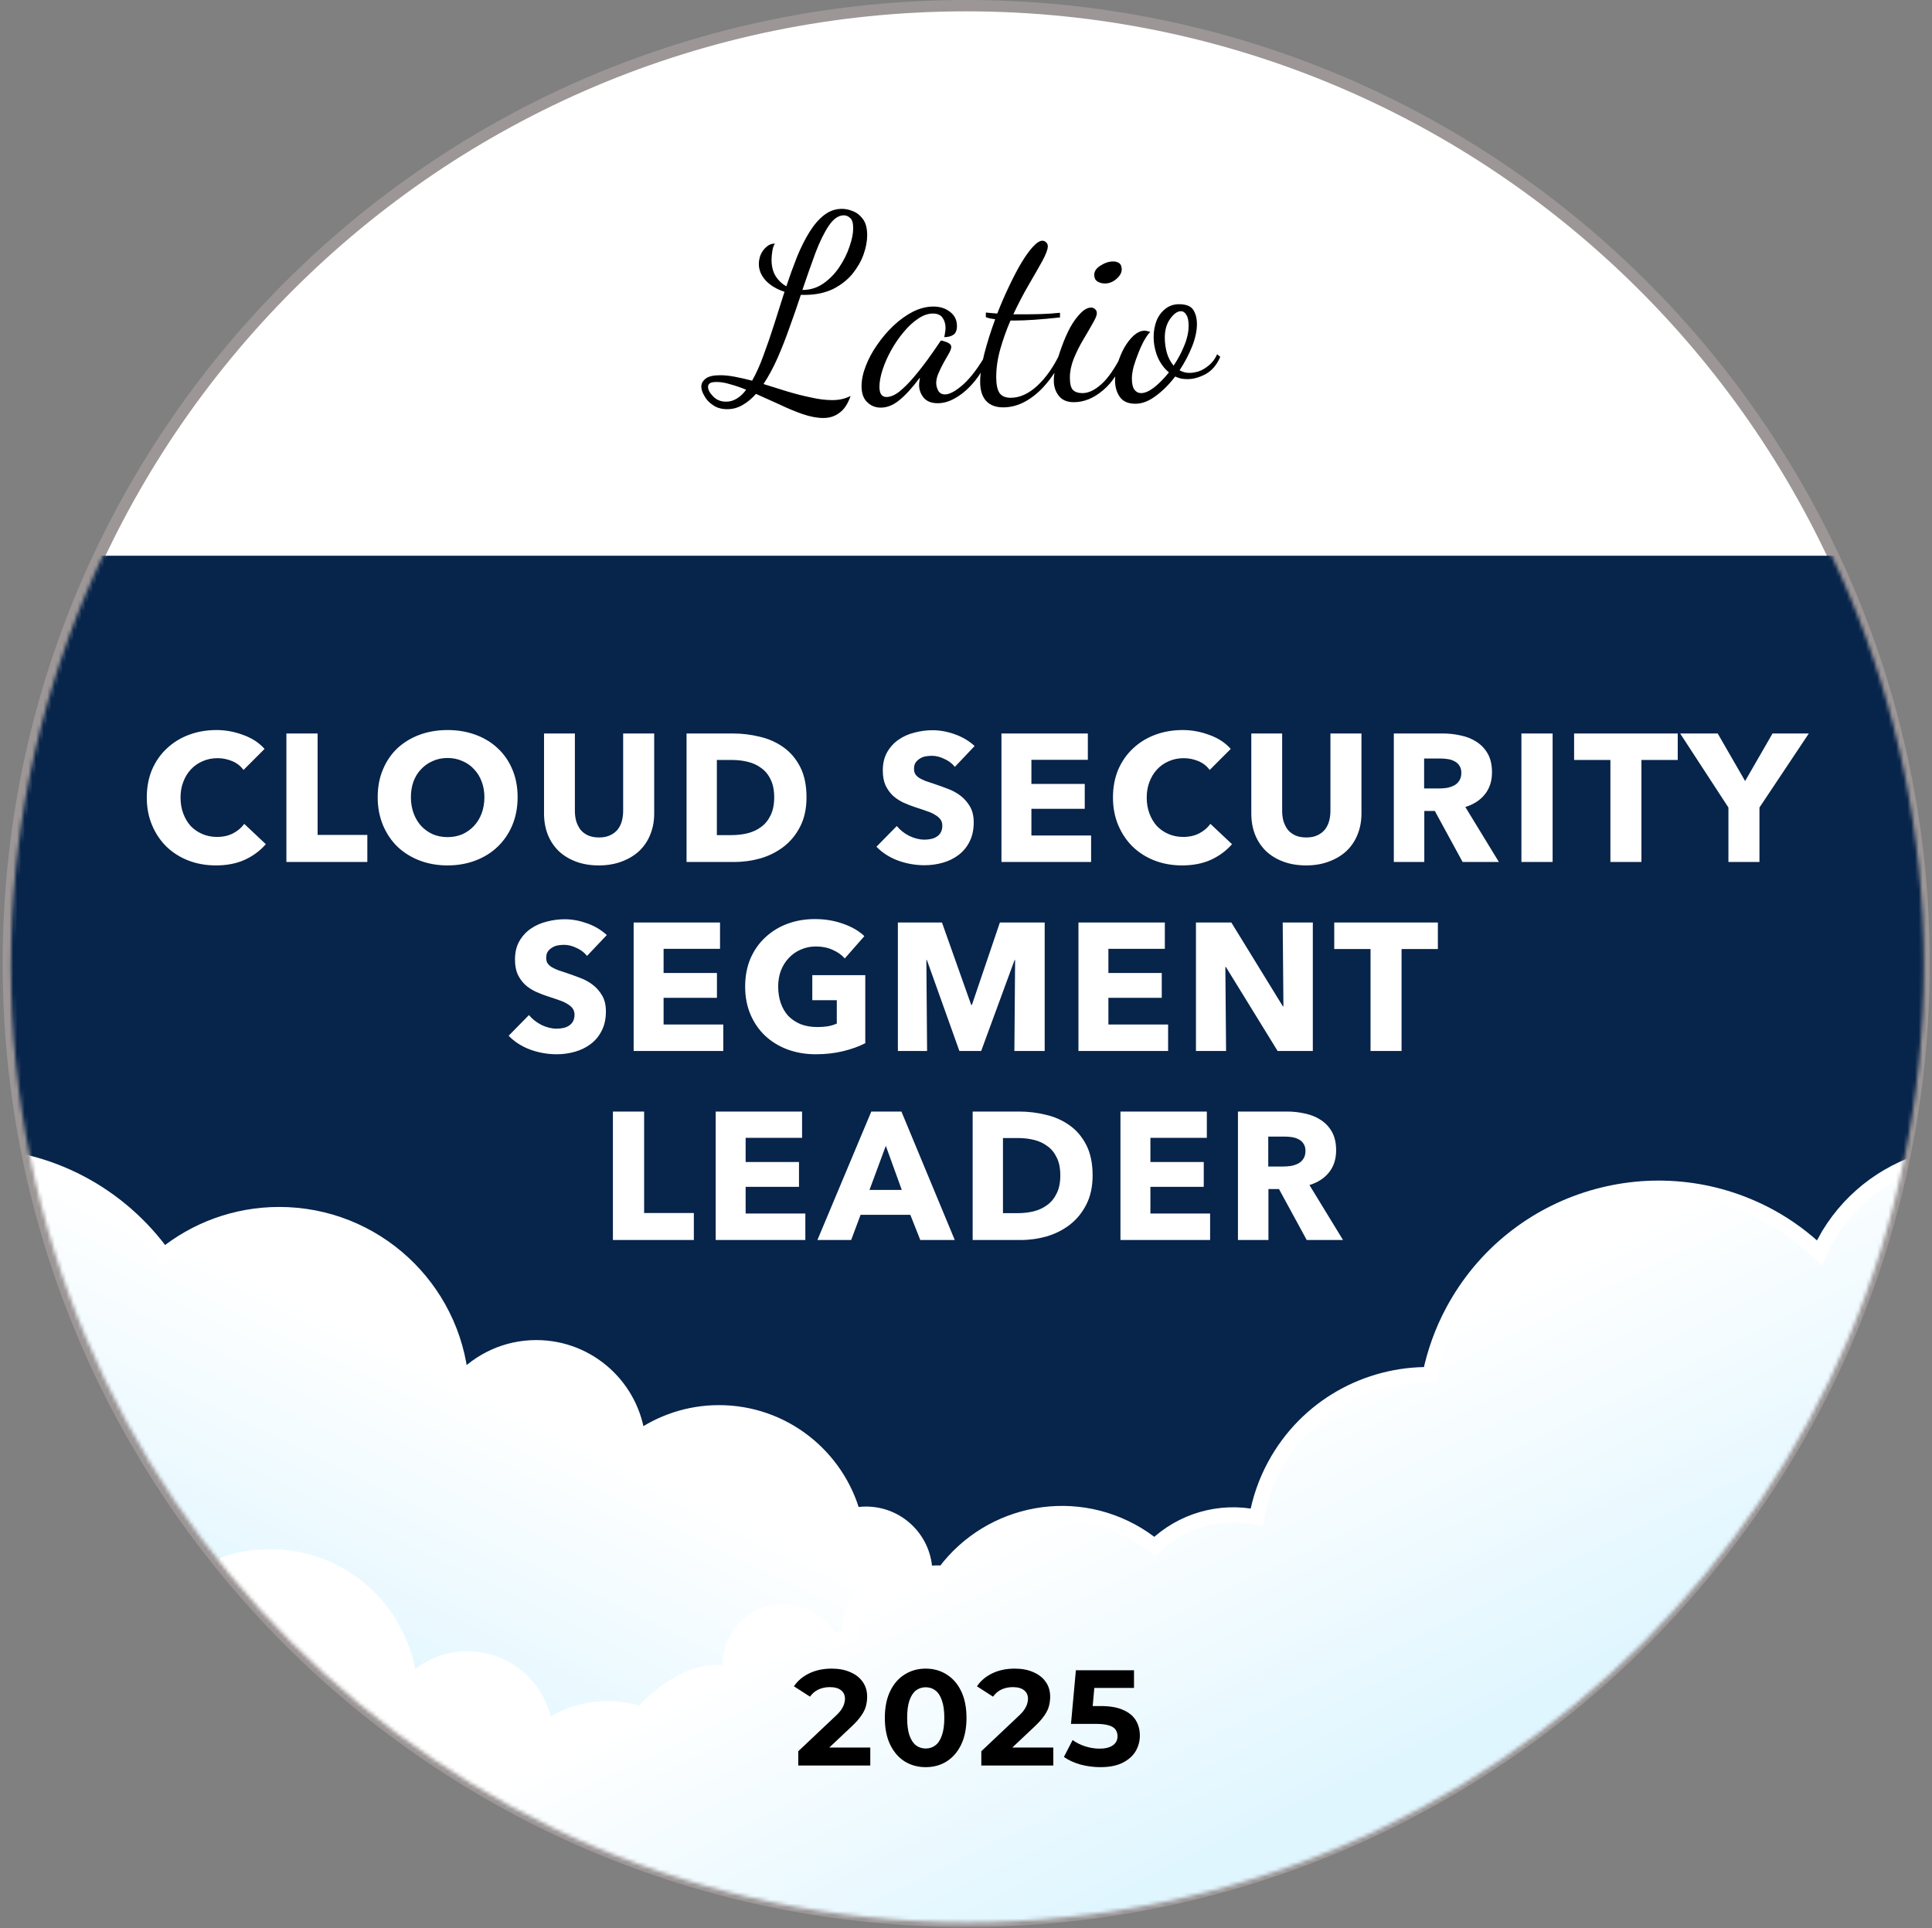
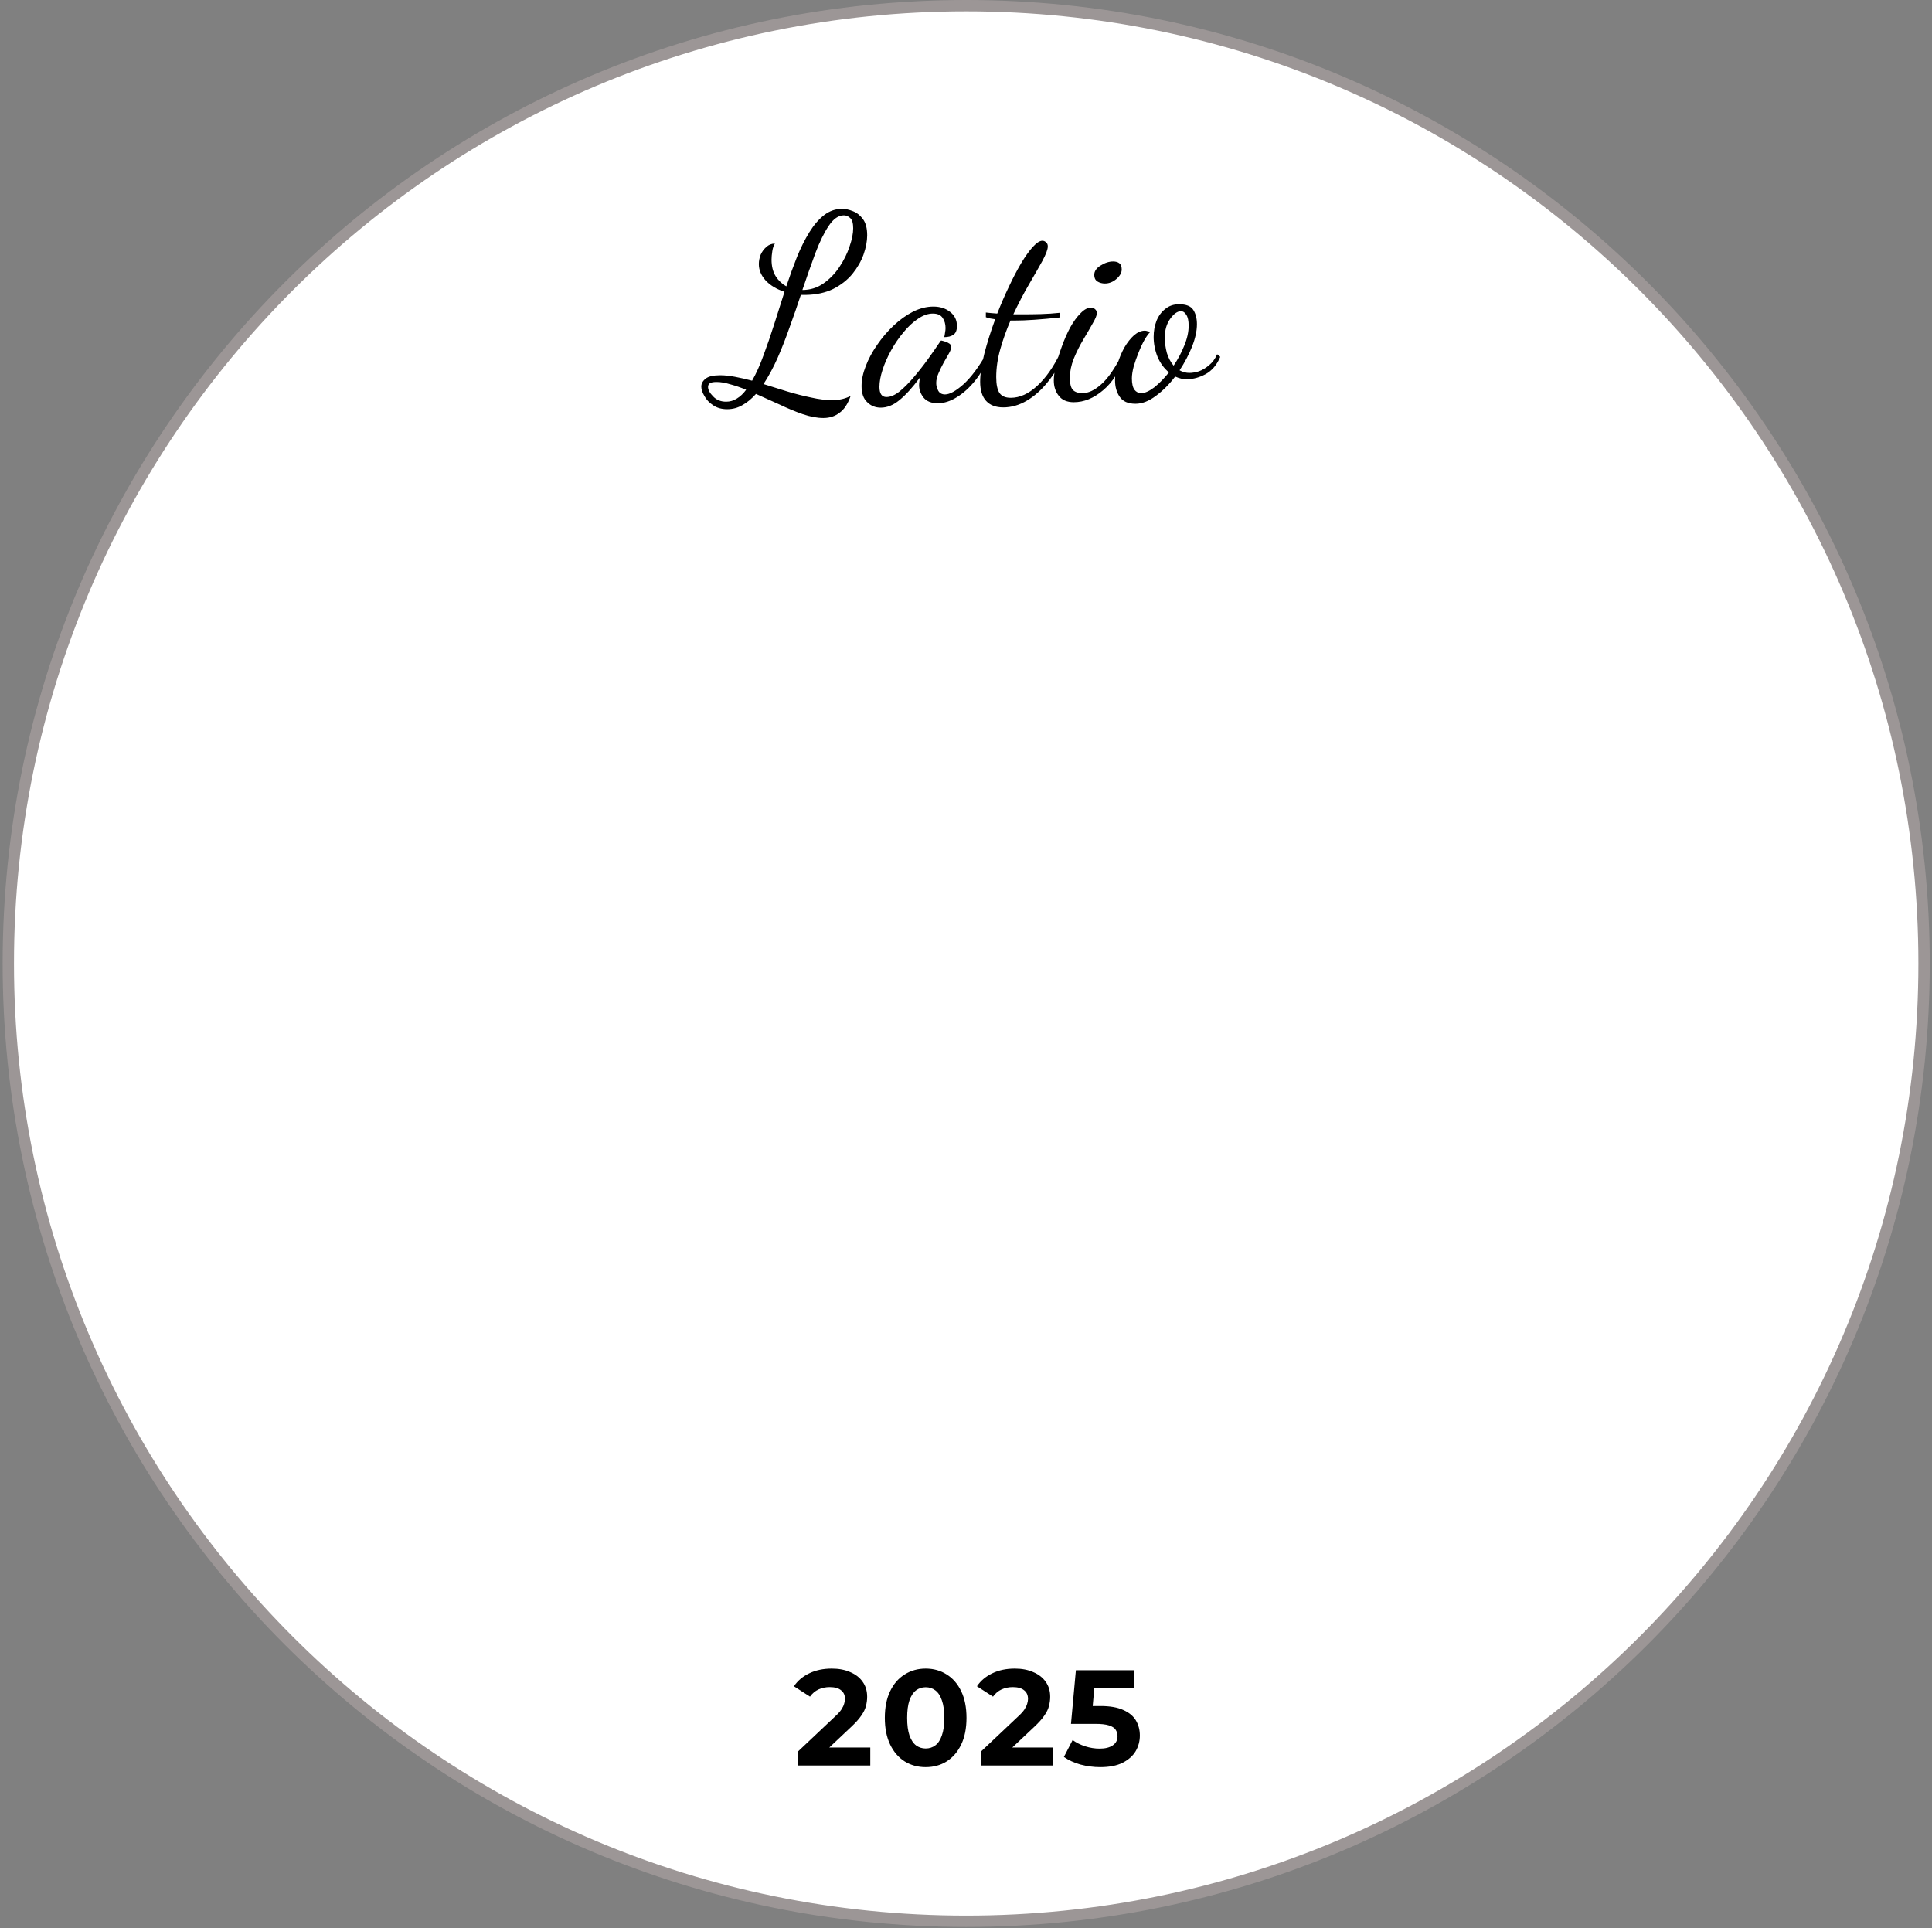
<svg xmlns="http://www.w3.org/2000/svg" width="511" height="510" viewBox="0 0 511 510" fill="none">
  <rect x="0" y="0" width="511" height="510" fill="#808080" stroke="none" />
  <path d="M255.55 1.5C395.471 1.5 508.899 114.929 508.899 254.851C508.899 394.772 395.471 508.2 255.55 508.2C115.628 508.2 2.199 394.772 2.199 254.851C2.199 114.929 115.628 1.5 255.55 1.5Z" fill="white" />
  <path d="M255.55 1.5C395.471 1.5 508.899 114.929 508.899 254.851C508.899 394.772 395.471 508.2 255.55 508.2C115.628 508.2 2.199 394.772 2.199 254.851C2.199 114.929 115.628 1.5 255.55 1.5Z" stroke="#9C9696" stroke-width="3" />
  <mask id="mask0_994_35134" style="mask-type:luminance" maskUnits="userSpaceOnUse" x="2" y="2" width="507" height="507">
-     <path d="M255.863 508.452C395.565 508.452 508.815 395.182 508.815 255.456C508.815 115.729 395.565 2.459 255.863 2.459C116.161 2.459 2.91 115.729 2.91 255.456C2.91 395.182 116.161 508.452 255.863 508.452Z" fill="white" />
-   </mask>
+     </mask>
  <g mask="url(#mask0_994_35134)">
    <path d="M587.699 147H-74.301V438H587.699V147Z" fill="#07244A" />
    <path d="M587.699 580H-74.301V434H587.699V580Z" fill="#FAD02C" />
    <path d="M587.699 580H-74.301V434H587.699V580Z" fill="white" fill-opacity="0.6" />
    <path d="M369.756 448.202C365.555 447.553 361.661 447.353 358.635 447.541C358.163 444.941 354.914 442.745 350.79 442.43C346.609 442.115 343.03 443.855 342.239 446.416C340.561 444.627 338.191 443.49 335.538 443.49C333.115 443.49 330.93 444.442 329.283 445.974C327.351 443.256 324.295 441.443 320.781 441.136C319.664 437.838 316.584 435.453 312.913 435.453C311.638 435.453 310.44 435.76 309.361 436.271C306.696 431.54 301.631 428.345 295.821 428.345C291.893 428.345 288.318 429.808 285.58 432.204C281.871 429.405 277.278 427.727 272.271 427.727C269.08 427.727 266.062 428.418 263.32 429.632C262.345 421.982 255.821 416.065 247.903 416.065C246.774 416.065 245.668 416.188 244.6 416.418C244.6 416.303 244.616 416.184 244.616 416.061C244.616 407.471 237.654 400.502 229.06 400.502C227.904 400.502 226.783 400.64 225.692 400.874C221.442 385.207 207.172 373.672 190.158 373.672C182.144 373.672 174.752 376.256 168.704 380.592C167.252 367.029 155.786 356.465 141.832 356.465C133.96 356.465 126.894 359.852 121.956 365.22C119.752 340.572 99.078 321.253 73.853 321.253C62.257 321.253 51.616 325.346 43.283 332.162C31.848 316.146 13.124 305.693 -8.057 305.693C-38.508 305.693 -63.909 327.266 -69.822 355.966C-74.138 354.722 -78.689 354.019 -83.412 354.019C-108.598 354.019 -129.326 372.973 -132.187 397.387C-135.132 396.37 -138.273 395.79 -141.568 395.79C-152.231 395.79 -161.528 401.638 -166.459 410.282C-169.473 409.391 -172.66 408.892 -175.966 408.892C-187.693 408.892 -198.004 414.913 -204.006 424.029C-206.29 422.493 -209.04 421.591 -212 421.591C-218.524 421.591 -224.016 425.953 -225.759 431.912C-227.064 431.34 -228.504 431.014 -230.025 431.014C-234.844 431.014 -238.861 434.232 -240.178 438.629C-243.553 439.297 -246.391 441.397 -248.107 444.25C-248.226 444.25 -248.334 444.212 -248.457 444.212C-251.11 444.212 -253.479 445.345 -255.154 447.138C-255.941 444.577 -259.52 442.829 -263.705 443.148C-267.833 443.467 -271.082 445.663 -271.55 448.259C-274.576 448.075 -278.466 448.274 -282.671 448.923C-291.871 450.34 -299.029 453.332 -298.683 455.616C-298.365 457.663 -292.121 458.427 -284.203 457.548C-282.513 458.976 -278.984 460.052 -274.818 460.194C-271.112 460.32 -267.829 459.683 -265.894 458.608C-264.542 460.251 -262.519 461.319 -260.226 461.319C-258.356 461.319 -256.674 460.605 -255.376 459.46C-253.687 461.403 -251.229 462.651 -248.453 462.651C-246.575 462.651 -244.832 462.083 -243.373 461.119C-241.698 462.002 -239.825 462.544 -237.797 462.544C-234.314 462.544 -231.2 461.05 -228.996 458.692C-226.373 462.033 -222.303 464.187 -217.73 464.187C-212.757 464.187 -208.379 461.653 -205.81 457.813C-200.239 468.642 -188.976 476.06 -175.959 476.06C-165.452 476.06 -156.083 471.234 -149.928 463.68C-145.477 474.321 -134.975 481.79 -122.721 481.79C-109.501 481.79 -98.315 473.092 -94.575 461.104C-90.362 472.232 -79.63 480.158 -67.023 480.158C-55.787 480.158 -46.026 473.864 -41.046 464.617C-32.433 478.825 -16.866 488.352 0.963 488.352C14.687 488.352 27.079 482.719 35.991 473.649C41.49 482.462 51.24 488.344 62.391 488.344C71.684 488.344 79.997 484.255 85.699 477.804C95.038 485.898 107.215 490.802 120.543 490.802C136.613 490.802 151.013 483.671 160.77 472.412C166.803 477.251 174.448 480.158 182.785 480.158C194.462 480.158 204.78 474.448 211.193 465.704C216.081 470.588 222.828 473.61 230.289 473.61C239.931 473.61 248.375 468.546 253.163 460.95C256.992 467.536 264.1 471.971 272.271 471.971C278.688 471.971 284.448 469.225 288.483 464.867C291.083 466.879 294.331 468.085 297.868 468.085C303.517 468.085 308.439 465.021 311.108 460.482C313.251 462.87 316.323 464.398 319.779 464.398C323.715 464.398 327.171 462.44 329.29 459.456C330.934 460.981 333.123 461.941 335.549 461.941C338.322 461.941 340.779 460.689 342.469 458.75C343.771 459.89 345.453 460.608 347.319 460.608C349.619 460.608 351.635 459.545 352.987 457.894C354.922 458.969 358.201 459.606 361.918 459.483C366.077 459.337 369.61 458.27 371.299 456.834C379.214 457.721 385.461 456.953 385.78 454.91C386.125 452.625 378.964 449.634 369.767 448.217L369.756 448.202Z" fill="white" />
    <path d="M369.756 448.202C365.555 447.553 361.661 447.353 358.635 447.541C358.163 444.941 354.914 442.745 350.79 442.43C346.609 442.115 343.03 443.855 342.239 446.416C340.561 444.627 338.191 443.49 335.538 443.49C333.115 443.49 330.93 444.442 329.283 445.974C327.351 443.256 324.295 441.443 320.781 441.136C319.664 437.838 316.584 435.453 312.913 435.453C311.638 435.453 310.44 435.76 309.361 436.271C306.696 431.54 301.631 428.345 295.821 428.345C291.893 428.345 288.318 429.808 285.58 432.204C281.871 429.405 277.278 427.727 272.271 427.727C269.08 427.727 266.062 428.418 263.32 429.632C262.345 421.982 255.821 416.065 247.903 416.065C246.774 416.065 245.668 416.188 244.6 416.418C244.6 416.303 244.616 416.184 244.616 416.061C244.616 407.471 237.654 400.502 229.06 400.502C227.904 400.502 226.783 400.64 225.692 400.874C221.442 385.207 207.172 373.672 190.158 373.672C182.144 373.672 174.752 376.256 168.704 380.592C167.252 367.029 155.786 356.465 141.832 356.465C133.96 356.465 126.894 359.852 121.956 365.22C119.752 340.572 99.078 321.253 73.853 321.253C62.257 321.253 51.616 325.346 43.283 332.162C31.848 316.146 13.124 305.693 -8.057 305.693C-38.508 305.693 -63.909 327.266 -69.822 355.966C-74.138 354.722 -78.689 354.019 -83.412 354.019C-108.598 354.019 -129.326 372.973 -132.187 397.387C-135.132 396.37 -138.273 395.79 -141.568 395.79C-152.231 395.79 -161.528 401.638 -166.459 410.282C-169.473 409.391 -172.66 408.892 -175.966 408.892C-187.693 408.892 -198.004 414.913 -204.006 424.029C-206.29 422.493 -209.04 421.591 -212 421.591C-218.524 421.591 -224.016 425.953 -225.759 431.912C-227.064 431.34 -228.504 431.014 -230.025 431.014C-234.844 431.014 -238.861 434.232 -240.178 438.629C-243.553 439.297 -246.391 441.397 -248.107 444.25C-248.226 444.25 -248.334 444.212 -248.457 444.212C-251.11 444.212 -253.479 445.345 -255.154 447.138C-255.941 444.577 -259.52 442.829 -263.705 443.148C-267.833 443.467 -271.082 445.663 -271.55 448.259C-274.576 448.075 -278.466 448.274 -282.671 448.923C-291.871 450.34 -299.029 453.332 -298.683 455.616C-298.365 457.663 -292.121 458.427 -284.203 457.548C-282.513 458.976 -278.984 460.052 -274.818 460.194C-271.112 460.32 -267.829 459.683 -265.894 458.608C-264.542 460.251 -262.519 461.319 -260.226 461.319C-258.356 461.319 -256.674 460.605 -255.376 459.46C-253.687 461.403 -251.229 462.651 -248.453 462.651C-246.575 462.651 -244.832 462.083 -243.373 461.119C-241.698 462.002 -239.825 462.544 -237.797 462.544C-234.314 462.544 -231.2 461.05 -228.996 458.692C-226.373 462.033 -222.303 464.187 -217.73 464.187C-212.757 464.187 -208.379 461.653 -205.81 457.813C-200.239 468.642 -188.976 476.06 -175.959 476.06C-165.452 476.06 -156.083 471.234 -149.928 463.68C-145.477 474.321 -134.975 481.79 -122.721 481.79C-109.501 481.79 -98.315 473.092 -94.575 461.104C-90.362 472.232 -79.63 480.158 -67.023 480.158C-55.787 480.158 -46.026 473.864 -41.046 464.617C-32.433 478.825 -16.866 488.352 0.963 488.352C14.687 488.352 27.079 482.719 35.991 473.649C41.49 482.462 51.24 488.344 62.391 488.344C71.684 488.344 79.997 484.255 85.699 477.804C95.038 485.898 107.215 490.802 120.543 490.802C136.613 490.802 151.013 483.671 160.77 472.412C166.803 477.251 174.448 480.158 182.785 480.158C194.462 480.158 204.78 474.448 211.193 465.704C216.081 470.588 222.828 473.61 230.289 473.61C239.931 473.61 248.375 468.546 253.163 460.95C256.992 467.536 264.1 471.971 272.271 471.971C278.688 471.971 284.448 469.225 288.483 464.867C291.083 466.879 294.331 468.085 297.868 468.085C303.517 468.085 308.439 465.021 311.108 460.482C313.251 462.87 316.323 464.398 319.779 464.398C323.715 464.398 327.171 462.44 329.29 459.456C330.934 460.981 333.123 461.941 335.549 461.941C338.322 461.941 340.779 460.689 342.469 458.75C343.771 459.89 345.453 460.608 347.319 460.608C349.619 460.608 351.635 459.545 352.987 457.894C354.922 458.969 358.201 459.606 361.918 459.483C366.077 459.337 369.61 458.27 371.299 456.834C379.214 457.721 385.461 456.953 385.78 454.91C386.125 452.625 378.964 449.634 369.767 448.217L369.756 448.202Z" fill="#E0F6FF" />
    <path d="M369.756 448.202C365.555 447.553 361.661 447.353 358.635 447.541C358.163 444.941 354.914 442.745 350.79 442.43C346.609 442.115 343.03 443.855 342.239 446.416C340.561 444.627 338.191 443.49 335.538 443.49C333.115 443.49 330.93 444.442 329.283 445.974C327.351 443.256 324.295 441.443 320.781 441.136C319.664 437.838 316.584 435.453 312.913 435.453C311.638 435.453 310.44 435.76 309.361 436.271C306.696 431.54 301.631 428.345 295.821 428.345C291.893 428.345 288.318 429.808 285.58 432.204C281.871 429.405 277.278 427.727 272.271 427.727C269.08 427.727 266.062 428.418 263.32 429.632C262.345 421.982 255.821 416.065 247.903 416.065C246.774 416.065 245.668 416.188 244.6 416.418C244.6 416.303 244.616 416.184 244.616 416.061C244.616 407.471 237.654 400.502 229.06 400.502C227.904 400.502 226.783 400.64 225.692 400.874C221.442 385.207 207.172 373.672 190.158 373.672C182.144 373.672 174.752 376.256 168.704 380.592C167.252 367.029 155.786 356.465 141.832 356.465C133.96 356.465 126.894 359.852 121.956 365.22C119.752 340.572 99.078 321.253 73.853 321.253C62.257 321.253 51.616 325.346 43.283 332.162C31.848 316.146 13.124 305.693 -8.057 305.693C-38.508 305.693 -63.909 327.266 -69.822 355.966C-74.138 354.722 -78.689 354.019 -83.412 354.019C-108.598 354.019 -129.326 372.973 -132.187 397.387C-135.132 396.37 -138.273 395.79 -141.568 395.79C-152.231 395.79 -161.528 401.638 -166.459 410.282C-169.473 409.391 -172.66 408.892 -175.966 408.892C-187.693 408.892 -198.004 414.913 -204.006 424.029C-206.29 422.493 -209.04 421.591 -212 421.591C-218.524 421.591 -224.016 425.953 -225.759 431.912C-227.064 431.34 -228.504 431.014 -230.025 431.014C-234.844 431.014 -238.861 434.232 -240.178 438.629C-243.553 439.297 -246.391 441.397 -248.107 444.25C-248.226 444.25 -248.334 444.212 -248.457 444.212C-251.11 444.212 -253.479 445.345 -255.154 447.138C-255.941 444.577 -259.52 442.829 -263.705 443.148C-267.833 443.467 -271.082 445.663 -271.55 448.259C-274.576 448.075 -278.466 448.274 -282.671 448.923C-291.871 450.34 -299.029 453.332 -298.683 455.616C-298.365 457.663 -292.121 458.427 -284.203 457.548C-282.513 458.976 -278.984 460.052 -274.818 460.194C-271.112 460.32 -267.829 459.683 -265.894 458.608C-264.542 460.251 -262.519 461.319 -260.226 461.319C-258.356 461.319 -256.674 460.605 -255.376 459.46C-253.687 461.403 -251.229 462.651 -248.453 462.651C-246.575 462.651 -244.832 462.083 -243.373 461.119C-241.698 462.002 -239.825 462.544 -237.797 462.544C-234.314 462.544 -231.2 461.05 -228.996 458.692C-226.373 462.033 -222.303 464.187 -217.73 464.187C-212.757 464.187 -208.379 461.653 -205.81 457.813C-200.239 468.642 -188.976 476.06 -175.959 476.06C-165.452 476.06 -156.083 471.234 -149.928 463.68C-145.477 474.321 -134.975 481.79 -122.721 481.79C-109.501 481.79 -98.315 473.092 -94.575 461.104C-90.362 472.232 -79.63 480.158 -67.023 480.158C-55.787 480.158 -46.026 473.864 -41.046 464.617C-32.433 478.825 -16.866 488.352 0.963 488.352C14.687 488.352 27.079 482.719 35.991 473.649C41.49 482.462 51.24 488.344 62.391 488.344C71.684 488.344 79.997 484.255 85.699 477.804C95.038 485.898 107.215 490.802 120.543 490.802C136.613 490.802 151.013 483.671 160.77 472.412C166.803 477.251 174.448 480.158 182.785 480.158C194.462 480.158 204.78 474.448 211.193 465.704C216.081 470.588 222.828 473.61 230.289 473.61C239.931 473.61 248.375 468.546 253.163 460.95C256.992 467.536 264.1 471.971 272.271 471.971C278.688 471.971 284.448 469.225 288.483 464.867C291.083 466.879 294.331 468.085 297.868 468.085C303.517 468.085 308.439 465.021 311.108 460.482C313.251 462.87 316.323 464.398 319.779 464.398C323.715 464.398 327.171 462.44 329.29 459.456C330.934 460.981 333.123 461.941 335.549 461.941C338.322 461.941 340.779 460.689 342.469 458.75C343.771 459.89 345.453 460.608 347.319 460.608C349.619 460.608 351.635 459.545 352.987 457.894C354.922 458.969 358.201 459.606 361.918 459.483C366.077 459.337 369.61 458.27 371.299 456.834C379.214 457.721 385.461 456.953 385.78 454.91C386.125 452.625 378.964 449.634 369.767 448.217L369.756 448.202Z" fill="url(#paint0_linear_994_35134)" />
    <path d="M369.756 448.202C365.555 447.553 361.661 447.353 358.635 447.541C358.163 444.941 354.914 442.745 350.79 442.43C346.609 442.115 343.03 443.855 342.239 446.416C340.561 444.627 338.191 443.49 335.538 443.49C333.115 443.49 330.93 444.442 329.283 445.974C327.351 443.256 324.295 441.443 320.781 441.136C319.664 437.838 316.584 435.453 312.913 435.453C311.638 435.453 310.44 435.76 309.361 436.271C306.696 431.54 301.631 428.345 295.821 428.345C291.893 428.345 288.318 429.808 285.58 432.204C281.871 429.405 277.278 427.727 272.271 427.727C269.08 427.727 266.062 428.418 263.32 429.632C262.345 421.982 255.821 416.065 247.903 416.065C246.774 416.065 245.668 416.188 244.6 416.418C244.6 416.303 244.616 416.184 244.616 416.061C244.616 407.471 237.654 400.502 229.06 400.502C227.904 400.502 226.783 400.64 225.692 400.874C221.442 385.207 207.172 373.672 190.158 373.672C182.144 373.672 174.752 376.256 168.704 380.592C167.252 367.029 155.786 356.465 141.832 356.465C133.96 356.465 126.894 359.852 121.956 365.22C119.752 340.572 99.078 321.253 73.853 321.253C62.257 321.253 51.616 325.346 43.283 332.162C31.848 316.146 13.124 305.693 -8.057 305.693C-38.508 305.693 -63.909 327.266 -69.822 355.966C-74.138 354.722 -78.689 354.019 -83.412 354.019C-108.598 354.019 -129.326 372.973 -132.187 397.387C-135.132 396.37 -138.273 395.79 -141.568 395.79C-152.231 395.79 -161.528 401.638 -166.459 410.282C-169.473 409.391 -172.66 408.892 -175.966 408.892C-187.693 408.892 -198.004 414.913 -204.006 424.029C-206.29 422.493 -209.04 421.591 -212 421.591C-218.524 421.591 -224.016 425.953 -225.759 431.912C-227.064 431.34 -228.504 431.014 -230.025 431.014C-234.844 431.014 -238.861 434.232 -240.178 438.629C-243.553 439.297 -246.391 441.397 -248.107 444.25C-248.226 444.25 -248.334 444.212 -248.457 444.212C-251.11 444.212 -253.479 445.345 -255.154 447.138C-255.941 444.577 -259.52 442.829 -263.705 443.148C-267.833 443.467 -271.082 445.663 -271.55 448.259C-274.576 448.075 -278.466 448.274 -282.671 448.923C-291.871 450.34 -299.029 453.332 -298.683 455.616C-298.365 457.663 -292.121 458.427 -284.203 457.548C-282.513 458.976 -278.984 460.052 -274.818 460.194C-271.112 460.32 -267.829 459.683 -265.894 458.608C-264.542 460.251 -262.519 461.319 -260.226 461.319C-258.356 461.319 -256.674 460.605 -255.376 459.46C-253.687 461.403 -251.229 462.651 -248.453 462.651C-246.575 462.651 -244.832 462.083 -243.373 461.119C-241.698 462.002 -239.825 462.544 -237.797 462.544C-234.314 462.544 -231.2 461.05 -228.996 458.692C-226.373 462.033 -222.303 464.187 -217.73 464.187C-212.757 464.187 -208.379 461.653 -205.81 457.813C-200.239 468.642 -188.976 476.06 -175.959 476.06C-165.452 476.06 -156.083 471.234 -149.928 463.68C-145.477 474.321 -134.975 481.79 -122.721 481.79C-109.501 481.79 -98.315 473.092 -94.575 461.104C-90.362 472.232 -79.63 480.158 -67.023 480.158C-55.787 480.158 -46.026 473.864 -41.046 464.617C-32.433 478.825 -16.866 488.352 0.963 488.352C14.687 488.352 27.079 482.719 35.991 473.649C41.49 482.462 51.24 488.344 62.391 488.344C71.684 488.344 79.997 484.255 85.699 477.804C95.038 485.898 107.215 490.802 120.543 490.802C136.613 490.802 151.013 483.671 160.77 472.412C166.803 477.251 174.448 480.158 182.785 480.158C194.462 480.158 204.78 474.448 211.193 465.704C216.081 470.588 222.828 473.61 230.289 473.61C239.931 473.61 248.375 468.546 253.163 460.95C256.992 467.536 264.1 471.971 272.271 471.971C278.688 471.971 284.448 469.225 288.483 464.867C291.083 466.879 294.331 468.085 297.868 468.085C303.517 468.085 308.439 465.021 311.108 460.482C313.251 462.87 316.323 464.398 319.779 464.398C323.715 464.398 327.171 462.44 329.29 459.456C330.934 460.981 333.123 461.941 335.549 461.941C338.322 461.941 340.779 460.689 342.469 458.75C343.771 459.89 345.453 460.608 347.319 460.608C349.619 460.608 351.635 459.545 352.987 457.894C354.922 458.969 358.201 459.606 361.918 459.483C366.077 459.337 369.61 458.27 371.299 456.834C379.214 457.721 385.461 456.953 385.78 454.91C386.125 452.625 378.964 449.634 369.767 448.217L369.756 448.202Z" stroke="white" stroke-width="4" />
    <path d="M482.539 328.63C494.341 306.755 521.642 298.613 543.505 310.403C552.021 314.996 558.423 321.95 562.41 330.011C576.699 317.947 597.446 315.122 614.887 324.537C628.247 331.749 636.643 344.523 638.862 358.441C647.423 353.309 658.338 352.596 667.754 357.677C677.495 362.934 682.91 372.93 682.965 383.271C699.529 367.663 724.836 363.589 745.951 374.982C757.998 381.481 766.543 391.903 770.978 403.796C779.167 404.037 787.422 406.082 795.115 410.234C798.224 411.911 801.082 413.859 803.714 416.014C808.485 408.518 818.252 405.824 826.19 410.101C832.841 413.698 836.066 421.046 834.834 428.094C838.686 428.384 842.508 428.977 846.275 429.852C846.443 429.516 846.52 429.165 846.701 428.832C853.375 416.459 868.809 411.859 881.173 418.523C888.624 422.542 893.197 429.771 894.246 437.577C904.574 417.262 964.756 429.787 966.26 451.472C969.65 445.192 977.488 442.857 983.765 446.237C987.768 448.405 990.151 452.389 990.487 456.614C998.483 456.682 1006.53 457.079 1014.04 457.878H1014.03C1040.41 460.681 1050.25 467.158 1036.02 472.352C1024.45 476.571 1000.56 478.638 977.855 477.764C969.172 482.38 955.518 485.276 940.774 486.07C940.716 486.179 940.691 486.289 940.632 486.399C933.952 498.769 918.521 503.388 906.154 496.698C903.322 495.172 900.948 493.147 898.974 490.84C888.698 492.289 877.602 492.211 867.054 490.411C851.352 501.017 827.106 504.265 806.182 497.785C789.615 513.132 764.536 517.087 743.554 505.749C742.17 505.004 740.858 504.178 739.564 503.33C728.475 515.284 710.347 518.771 695.332 510.658C689.61 507.575 685.055 503.172 681.804 498.043C666.308 522.548 634.298 531.263 608.403 517.261C599.997 512.732 593.237 506.349 588.337 498.891C587.879 500.024 587.366 501.149 586.773 502.252C578.012 518.48 557.746 524.547 541.518 515.771C533.696 511.555 528.268 504.659 525.687 496.837C525.542 497.121 525.439 497.408 525.284 497.691C514.946 516.848 491.019 524.009 471.859 513.655C465.211 510.071 460.05 504.826 456.518 498.74C438.158 521.038 406.032 558.018 379.653 543.758C371.28 539.239 364.438 533.03 359.177 525.817C350.488 541.02 331.234 546.626 315.742 538.246C308.259 534.214 303.037 527.64 300.505 520.169C291.26 533.21 273.874 537.968 259.211 531.127C259.956 531.836 260.53 532.727 260.869 533.727C263.562 533.965 265.91 535.352 267.391 537.439C268.655 536.265 270.333 535.533 272.191 535.533C274.226 535.533 276.045 536.404 277.335 537.775C277.942 535.81 280.687 534.475 283.896 534.717C287.06 534.959 289.551 536.642 289.912 538.639C292.234 538.497 295.215 538.649 298.44 539.145H298.453C305.511 540.236 311.004 542.532 310.736 544.284C310.494 545.851 305.701 546.442 299.63 545.761C298.337 546.858 295.627 547.684 292.434 547.793C289.586 547.887 287.07 547.4 285.586 546.574C284.551 547.838 283.003 548.658 281.238 548.658C279.806 548.658 278.516 548.109 277.519 547.232C276.226 548.722 274.336 549.68 272.207 549.68C270.346 549.68 268.668 548.945 267.407 547.774C265.785 550.064 263.133 551.564 260.114 551.564C257.466 551.564 255.108 550.39 253.466 548.558C251.418 552.041 247.638 554.389 243.306 554.389C240.587 554.389 238.096 553.464 236.106 551.925C233.01 555.27 228.591 557.376 223.672 557.376C217.404 557.373 211.95 553.973 209.015 548.922C205.341 554.751 198.867 558.634 191.471 558.634C185.749 558.634 180.572 556.315 176.821 552.57C171.905 559.279 163.989 563.66 155.032 563.66C148.636 563.66 142.775 561.428 138.146 557.715C130.663 566.356 119.618 541.827 107.287 541.827C97.059 541.827 87.721 538.059 80.557 531.853C76.186 536.801 69.803 539.943 62.678 539.943C54.127 539.943 46.644 535.431 42.428 528.67C35.59 535.624 26.084 539.946 15.559 539.946C1.882 539.946 -10.059 532.644 -16.665 521.744C-20.484 528.837 -27.973 533.663 -36.592 533.663C-46.266 533.663 -54.494 527.586 -57.726 519.048C-60.593 528.244 -69.177 534.914 -79.318 534.914C-88.72 534.914 -96.771 529.183 -100.187 521.022C-104.909 526.815 -112.096 530.518 -120.157 530.518C-130.143 530.518 -138.781 524.825 -143.055 516.519C-145.029 519.464 -148.383 521.409 -152.199 521.409C-155.709 521.409 -158.828 519.758 -160.84 517.193C-162.531 518.999 -164.918 520.148 -167.588 520.148C-169.146 520.148 -170.582 519.732 -171.869 519.058C-172.988 519.793 -174.323 520.232 -175.765 520.232C-177.894 520.232 -179.778 519.27 -181.078 517.783C-182.074 518.661 -183.365 519.212 -184.797 519.212C-186.555 519.212 -188.109 518.39 -189.145 517.129C-190.625 517.954 -193.144 518.445 -195.986 518.348C-199.186 518.235 -201.892 517.413 -203.186 516.316C-209.256 516.996 -214.049 516.406 -214.291 514.839C-214.562 513.087 -209.069 510.794 -202.011 509.707C-198.789 509.207 -195.806 509.052 -193.483 509.194C-193.125 507.197 -190.632 505.513 -187.467 505.272C-184.258 505.026 -181.51 506.365 -180.91 508.329C-179.62 506.952 -177.804 506.084 -175.772 506.084C-175.678 506.084 -175.594 506.113 -175.504 506.113C-174.185 503.926 -172.007 502.317 -169.417 501.801C-168.408 498.43 -165.327 495.959 -161.627 495.959C-160.457 495.959 -159.357 496.214 -158.354 496.653C-157.025 492.079 -152.806 488.734 -147.803 488.734C-145.532 488.734 -143.419 489.428 -141.668 490.605C-137.065 483.615 -129.156 478.996 -120.16 478.996C-117.628 478.996 -115.183 479.38 -112.87 480.064C-109.08 473.432 -101.955 468.945 -93.775 468.945C-91.249 468.945 -88.836 469.387 -86.579 470.171C-84.385 451.44 -68.483 436.903 -49.165 436.903C-45.549 436.903 -42.056 437.438 -38.743 438.393C-34.205 416.378 -14.723 399.831 8.637 399.831C24.881 399.831 39.247 407.847 48.018 420.133C54.404 414.908 62.565 411.766 71.464 411.766C90.811 411.766 106.668 426.587 108.358 445.496C112.148 441.376 117.567 438.777 123.605 438.777C134.304 438.777 143.101 446.879 144.217 457.285C148.852 453.956 154.525 451.972 160.673 451.972C163.999 451.972 167.186 452.547 170.144 453.601C170.205 453.614 170.266 453.627 170.324 453.64C170.556 453.024 170.766 452.411 171.085 451.821C183.704 439.764 190.848 442.922 193.219 442.399C192.816 439.522 193.255 436.496 194.742 433.735C198.448 426.855 207.044 424.291 213.921 427.997C216.734 429.513 218.769 431.855 220.008 434.545C221.736 433.809 223.52 433.232 225.346 432.803C224.778 429.735 225.156 426.478 226.749 423.523C230.465 416.643 239.054 414.079 245.931 417.791C246.593 418.143 247.17 418.588 247.754 419.027C258.369 401.463 280.983 395.125 299.237 404.979C301.466 406.179 303.517 407.586 305.407 409.134C312.529 402.209 322.629 399.277 332.37 401.344C333.208 396.683 334.766 392.071 337.137 387.681C345.54 372.092 361.671 363.36 378.234 363.599C379.415 357.831 381.424 352.125 384.366 346.677C400.542 316.696 437.971 305.519 467.95 321.689C472.92 324.373 477.326 327.685 481.223 331.408C481.649 330.475 482.055 329.543 482.545 328.63H482.539ZM248.883 523.605C248.063 524.059 247.225 524.476 246.37 524.856C248.799 525.892 250.818 527.708 252.105 529.995C252.931 529.604 253.85 529.366 254.827 529.366C255.282 529.366 255.724 529.414 256.153 529.504C253.398 527.856 250.976 525.859 248.883 523.605ZM216.479 523.34C216.614 523.847 216.717 524.366 216.785 524.898C217.272 524.679 217.775 524.485 218.285 524.314C217.953 524.147 217.624 523.976 217.295 523.798C217.021 523.65 216.75 523.498 216.479 523.34Z" fill="white" />
    <path d="M482.539 328.63C494.341 306.755 521.642 298.613 543.505 310.403C552.021 314.996 558.423 321.95 562.41 330.011C576.699 317.947 597.446 315.122 614.887 324.537C628.247 331.749 636.643 344.523 638.862 358.441C647.423 353.309 658.338 352.596 667.754 357.677C677.495 362.934 682.91 372.93 682.965 383.271C699.529 367.663 724.836 363.589 745.951 374.982C757.998 381.481 766.543 391.903 770.978 403.796C779.167 404.037 787.422 406.082 795.115 410.234C798.224 411.911 801.082 413.859 803.714 416.014C808.485 408.518 818.252 405.824 826.19 410.101C832.841 413.698 836.066 421.046 834.834 428.094C838.686 428.384 842.508 428.977 846.275 429.852C846.443 429.516 846.52 429.165 846.701 428.832C853.375 416.459 868.809 411.859 881.173 418.523C888.624 422.542 893.197 429.771 894.246 437.577C904.574 417.262 964.756 429.787 966.26 451.472C969.65 445.192 977.488 442.857 983.765 446.237C987.768 448.405 990.151 452.389 990.487 456.614C998.483 456.682 1006.53 457.079 1014.04 457.878H1014.03C1040.41 460.681 1050.25 467.158 1036.02 472.352C1024.45 476.571 1000.56 478.638 977.855 477.764C969.172 482.38 955.518 485.276 940.774 486.07C940.716 486.179 940.691 486.289 940.632 486.399C933.952 498.769 918.521 503.388 906.154 496.698C903.322 495.172 900.948 493.147 898.974 490.84C888.698 492.289 877.602 492.211 867.054 490.411C851.352 501.017 827.106 504.265 806.182 497.785C789.615 513.132 764.536 517.087 743.554 505.749C742.17 505.004 740.858 504.178 739.564 503.33C728.475 515.284 710.347 518.771 695.332 510.658C689.61 507.575 685.055 503.172 681.804 498.043C666.308 522.548 634.298 531.263 608.403 517.261C599.997 512.732 593.237 506.349 588.337 498.891C587.879 500.024 587.366 501.149 586.773 502.252C578.012 518.48 557.746 524.547 541.518 515.771C533.696 511.555 528.268 504.659 525.687 496.837C525.542 497.121 525.439 497.408 525.284 497.691C514.946 516.848 491.019 524.009 471.859 513.655C465.211 510.071 460.05 504.826 456.518 498.74C438.158 521.038 406.032 558.018 379.653 543.758C371.28 539.239 364.438 533.03 359.177 525.817C350.488 541.02 331.234 546.626 315.742 538.246C308.259 534.214 303.037 527.64 300.505 520.169C291.26 533.21 273.874 537.968 259.211 531.127C259.956 531.836 260.53 532.727 260.869 533.727C263.562 533.965 265.91 535.352 267.391 537.439C268.655 536.265 270.333 535.533 272.191 535.533C274.226 535.533 276.045 536.404 277.335 537.775C277.942 535.81 280.687 534.475 283.896 534.717C287.06 534.959 289.551 536.642 289.912 538.639C292.234 538.497 295.215 538.649 298.44 539.145H298.453C305.511 540.236 311.004 542.532 310.736 544.284C310.494 545.851 305.701 546.442 299.63 545.761C298.337 546.858 295.627 547.684 292.434 547.793C289.586 547.887 287.07 547.4 285.586 546.574C284.551 547.838 283.003 548.658 281.238 548.658C279.806 548.658 278.516 548.109 277.519 547.232C276.226 548.722 274.336 549.68 272.207 549.68C270.346 549.68 268.668 548.945 267.407 547.774C265.785 550.064 263.133 551.564 260.114 551.564C257.466 551.564 255.108 550.39 253.466 548.558C251.418 552.041 247.638 554.389 243.306 554.389C240.587 554.389 238.096 553.464 236.106 551.925C233.01 555.27 228.591 557.376 223.672 557.376C217.404 557.373 211.95 553.973 209.015 548.922C205.341 554.751 198.867 558.634 191.471 558.634C185.749 558.634 180.572 556.315 176.821 552.57C171.905 559.279 163.989 563.66 155.032 563.66C148.636 563.66 142.775 561.428 138.146 557.715C130.663 566.356 119.618 541.827 107.287 541.827C97.059 541.827 87.721 538.059 80.557 531.853C76.186 536.801 69.803 539.943 62.678 539.943C54.127 539.943 46.644 535.431 42.428 528.67C35.59 535.624 26.084 539.946 15.559 539.946C1.882 539.946 -10.059 532.644 -16.665 521.744C-20.484 528.837 -27.973 533.663 -36.592 533.663C-46.266 533.663 -54.494 527.586 -57.726 519.048C-60.593 528.244 -69.177 534.914 -79.318 534.914C-88.72 534.914 -96.771 529.183 -100.187 521.022C-104.909 526.815 -112.096 530.518 -120.157 530.518C-130.143 530.518 -138.781 524.825 -143.055 516.519C-145.029 519.464 -148.383 521.409 -152.199 521.409C-155.709 521.409 -158.828 519.758 -160.84 517.193C-162.531 518.999 -164.918 520.148 -167.588 520.148C-169.146 520.148 -170.582 519.732 -171.869 519.058C-172.988 519.793 -174.323 520.232 -175.765 520.232C-177.894 520.232 -179.778 519.27 -181.078 517.783C-182.074 518.661 -183.365 519.212 -184.797 519.212C-186.555 519.212 -188.109 518.39 -189.145 517.129C-190.625 517.954 -193.144 518.445 -195.986 518.348C-199.186 518.235 -201.892 517.413 -203.186 516.316C-209.256 516.996 -214.049 516.406 -214.291 514.839C-214.562 513.087 -209.069 510.794 -202.011 509.707C-198.789 509.207 -195.806 509.052 -193.483 509.194C-193.125 507.197 -190.632 505.513 -187.467 505.272C-184.258 505.026 -181.51 506.365 -180.91 508.329C-179.62 506.952 -177.804 506.084 -175.772 506.084C-175.678 506.084 -175.594 506.113 -175.504 506.113C-174.185 503.926 -172.007 502.317 -169.417 501.801C-168.408 498.43 -165.327 495.959 -161.627 495.959C-160.457 495.959 -159.357 496.214 -158.354 496.653C-157.025 492.079 -152.806 488.734 -147.803 488.734C-145.532 488.734 -143.419 489.428 -141.668 490.605C-137.065 483.615 -129.156 478.996 -120.16 478.996C-117.628 478.996 -115.183 479.38 -112.87 480.064C-109.08 473.432 -101.955 468.945 -93.775 468.945C-91.249 468.945 -88.836 469.387 -86.579 470.171C-84.385 451.44 -68.483 436.903 -49.165 436.903C-45.549 436.903 -42.056 437.438 -38.743 438.393C-34.205 416.378 -14.723 399.831 8.637 399.831C24.881 399.831 39.247 407.847 48.018 420.133C54.404 414.908 62.565 411.766 71.464 411.766C90.811 411.766 106.668 426.587 108.358 445.496C112.148 441.376 117.567 438.777 123.605 438.777C134.304 438.777 143.101 446.879 144.217 457.285C148.852 453.956 154.525 451.972 160.673 451.972C163.999 451.972 167.186 452.547 170.144 453.601C170.205 453.614 170.266 453.627 170.324 453.64C170.556 453.024 170.766 452.411 171.085 451.821C183.704 439.764 190.848 442.922 193.219 442.399C192.816 439.522 193.255 436.496 194.742 433.735C198.448 426.855 207.044 424.291 213.921 427.997C216.734 429.513 218.769 431.855 220.008 434.545C221.736 433.809 223.52 433.232 225.346 432.803C224.778 429.735 225.156 426.478 226.749 423.523C230.465 416.643 239.054 414.079 245.931 417.791C246.593 418.143 247.17 418.588 247.754 419.027C258.369 401.463 280.983 395.125 299.237 404.979C301.466 406.179 303.517 407.586 305.407 409.134C312.529 402.209 322.629 399.277 332.37 401.344C333.208 396.683 334.766 392.071 337.137 387.681C345.54 372.092 361.671 363.36 378.234 363.599C379.415 357.831 381.424 352.125 384.366 346.677C400.542 316.696 437.971 305.519 467.95 321.689C472.92 324.373 477.326 327.685 481.223 331.408C481.649 330.475 482.055 329.543 482.545 328.63H482.539ZM248.883 523.605C248.063 524.059 247.225 524.476 246.37 524.856C248.799 525.892 250.818 527.708 252.105 529.995C252.931 529.604 253.85 529.366 254.827 529.366C255.282 529.366 255.724 529.414 256.153 529.504C253.398 527.856 250.976 525.859 248.883 523.605ZM216.479 523.34C216.614 523.847 216.717 524.366 216.785 524.898C217.272 524.679 217.775 524.485 218.285 524.314C217.953 524.147 217.624 523.976 217.295 523.798C217.021 523.65 216.75 523.498 216.479 523.34Z" fill="#E0F6FF" />
    <path d="M482.539 328.63C494.341 306.755 521.642 298.613 543.505 310.403C552.021 314.996 558.423 321.95 562.41 330.011C576.699 317.947 597.446 315.122 614.887 324.537C628.247 331.749 636.643 344.523 638.862 358.441C647.423 353.309 658.338 352.596 667.754 357.677C677.495 362.934 682.91 372.93 682.965 383.271C699.529 367.663 724.836 363.589 745.951 374.982C757.998 381.481 766.543 391.903 770.978 403.796C779.167 404.037 787.422 406.082 795.115 410.234C798.224 411.911 801.082 413.859 803.714 416.014C808.485 408.518 818.252 405.824 826.19 410.101C832.841 413.698 836.066 421.046 834.834 428.094C838.686 428.384 842.508 428.977 846.275 429.852C846.443 429.516 846.52 429.165 846.701 428.832C853.375 416.459 868.809 411.859 881.173 418.523C888.624 422.542 893.197 429.771 894.246 437.577C904.574 417.262 964.756 429.787 966.26 451.472C969.65 445.192 977.488 442.857 983.765 446.237C987.768 448.405 990.151 452.389 990.487 456.614C998.483 456.682 1006.53 457.079 1014.04 457.878H1014.03C1040.41 460.681 1050.25 467.158 1036.02 472.352C1024.45 476.571 1000.56 478.638 977.855 477.764C969.172 482.38 955.518 485.276 940.774 486.07C940.716 486.179 940.691 486.289 940.632 486.399C933.952 498.769 918.521 503.388 906.154 496.698C903.322 495.172 900.948 493.147 898.974 490.84C888.698 492.289 877.602 492.211 867.054 490.411C851.352 501.017 827.106 504.265 806.182 497.785C789.615 513.132 764.536 517.087 743.554 505.749C742.17 505.004 740.858 504.178 739.564 503.33C728.475 515.284 710.347 518.771 695.332 510.658C689.61 507.575 685.055 503.172 681.804 498.043C666.308 522.548 634.298 531.263 608.403 517.261C599.997 512.732 593.237 506.349 588.337 498.891C587.879 500.024 587.366 501.149 586.773 502.252C578.012 518.48 557.746 524.547 541.518 515.771C533.696 511.555 528.268 504.659 525.687 496.837C525.542 497.121 525.439 497.408 525.284 497.691C514.946 516.848 491.019 524.009 471.859 513.655C465.211 510.071 460.05 504.826 456.518 498.74C438.158 521.038 406.032 558.018 379.653 543.758C371.28 539.239 364.438 533.03 359.177 525.817C350.488 541.02 331.234 546.626 315.742 538.246C308.259 534.214 303.037 527.64 300.505 520.169C291.26 533.21 273.874 537.968 259.211 531.127C259.956 531.836 260.53 532.727 260.869 533.727C263.562 533.965 265.91 535.352 267.391 537.439C268.655 536.265 270.333 535.533 272.191 535.533C274.226 535.533 276.045 536.404 277.335 537.775C277.942 535.81 280.687 534.475 283.896 534.717C287.06 534.959 289.551 536.642 289.912 538.639C292.234 538.497 295.215 538.649 298.44 539.145H298.453C305.511 540.236 311.004 542.532 310.736 544.284C310.494 545.851 305.701 546.442 299.63 545.761C298.337 546.858 295.627 547.684 292.434 547.793C289.586 547.887 287.07 547.4 285.586 546.574C284.551 547.838 283.003 548.658 281.238 548.658C279.806 548.658 278.516 548.109 277.519 547.232C276.226 548.722 274.336 549.68 272.207 549.68C270.346 549.68 268.668 548.945 267.407 547.774C265.785 550.064 263.133 551.564 260.114 551.564C257.466 551.564 255.108 550.39 253.466 548.558C251.418 552.041 247.638 554.389 243.306 554.389C240.587 554.389 238.096 553.464 236.106 551.925C233.01 555.27 228.591 557.376 223.672 557.376C217.404 557.373 211.95 553.973 209.015 548.922C205.341 554.751 198.867 558.634 191.471 558.634C185.749 558.634 180.572 556.315 176.821 552.57C171.905 559.279 163.989 563.66 155.032 563.66C148.636 563.66 142.775 561.428 138.146 557.715C130.663 566.356 119.618 541.827 107.287 541.827C97.059 541.827 87.721 538.059 80.557 531.853C76.186 536.801 69.803 539.943 62.678 539.943C54.127 539.943 46.644 535.431 42.428 528.67C35.59 535.624 26.084 539.946 15.559 539.946C1.882 539.946 -10.059 532.644 -16.665 521.744C-20.484 528.837 -27.973 533.663 -36.592 533.663C-46.266 533.663 -54.494 527.586 -57.726 519.048C-60.593 528.244 -69.177 534.914 -79.318 534.914C-88.72 534.914 -96.771 529.183 -100.187 521.022C-104.909 526.815 -112.096 530.518 -120.157 530.518C-130.143 530.518 -138.781 524.825 -143.055 516.519C-145.029 519.464 -148.383 521.409 -152.199 521.409C-155.709 521.409 -158.828 519.758 -160.84 517.193C-162.531 518.999 -164.918 520.148 -167.588 520.148C-169.146 520.148 -170.582 519.732 -171.869 519.058C-172.988 519.793 -174.323 520.232 -175.765 520.232C-177.894 520.232 -179.778 519.27 -181.078 517.783C-182.074 518.661 -183.365 519.212 -184.797 519.212C-186.555 519.212 -188.109 518.39 -189.145 517.129C-190.625 517.954 -193.144 518.445 -195.986 518.348C-199.186 518.235 -201.892 517.413 -203.186 516.316C-209.256 516.996 -214.049 516.406 -214.291 514.839C-214.562 513.087 -209.069 510.794 -202.011 509.707C-198.789 509.207 -195.806 509.052 -193.483 509.194C-193.125 507.197 -190.632 505.513 -187.467 505.272C-184.258 505.026 -181.51 506.365 -180.91 508.329C-179.62 506.952 -177.804 506.084 -175.772 506.084C-175.678 506.084 -175.594 506.113 -175.504 506.113C-174.185 503.926 -172.007 502.317 -169.417 501.801C-168.408 498.43 -165.327 495.959 -161.627 495.959C-160.457 495.959 -159.357 496.214 -158.354 496.653C-157.025 492.079 -152.806 488.734 -147.803 488.734C-145.532 488.734 -143.419 489.428 -141.668 490.605C-137.065 483.615 -129.156 478.996 -120.16 478.996C-117.628 478.996 -115.183 479.38 -112.87 480.064C-109.08 473.432 -101.955 468.945 -93.775 468.945C-91.249 468.945 -88.836 469.387 -86.579 470.171C-84.385 451.44 -68.483 436.903 -49.165 436.903C-45.549 436.903 -42.056 437.438 -38.743 438.393C-34.205 416.378 -14.723 399.831 8.637 399.831C24.881 399.831 39.247 407.847 48.018 420.133C54.404 414.908 62.565 411.766 71.464 411.766C90.811 411.766 106.668 426.587 108.358 445.496C112.148 441.376 117.567 438.777 123.605 438.777C134.304 438.777 143.101 446.879 144.217 457.285C148.852 453.956 154.525 451.972 160.673 451.972C163.999 451.972 167.186 452.547 170.144 453.601C170.205 453.614 170.266 453.627 170.324 453.64C170.556 453.024 170.766 452.411 171.085 451.821C183.704 439.764 190.848 442.922 193.219 442.399C192.816 439.522 193.255 436.496 194.742 433.735C198.448 426.855 207.044 424.291 213.921 427.997C216.734 429.513 218.769 431.855 220.008 434.545C221.736 433.809 223.52 433.232 225.346 432.803C224.778 429.735 225.156 426.478 226.749 423.523C230.465 416.643 239.054 414.079 245.931 417.791C246.593 418.143 247.17 418.588 247.754 419.027C258.369 401.463 280.983 395.125 299.237 404.979C301.466 406.179 303.517 407.586 305.407 409.134C312.529 402.209 322.629 399.277 332.37 401.344C333.208 396.683 334.766 392.071 337.137 387.681C345.54 372.092 361.671 363.36 378.234 363.599C379.415 357.831 381.424 352.125 384.366 346.677C400.542 316.696 437.971 305.519 467.95 321.689C472.92 324.373 477.326 327.685 481.223 331.408C481.649 330.475 482.055 329.543 482.545 328.63H482.539ZM248.883 523.605C248.063 524.059 247.225 524.476 246.37 524.856C248.799 525.892 250.818 527.708 252.105 529.995C252.931 529.604 253.85 529.366 254.827 529.366C255.282 529.366 255.724 529.414 256.153 529.504C253.398 527.856 250.976 525.859 248.883 523.605ZM216.479 523.34C216.614 523.847 216.717 524.366 216.785 524.898C217.272 524.679 217.775 524.485 218.285 524.314C217.953 524.147 217.624 523.976 217.295 523.798C217.021 523.65 216.75 523.498 216.479 523.34Z" fill="url(#paint1_linear_994_35134)" />
    <path d="M482.539 328.63C494.341 306.755 521.642 298.613 543.505 310.403C552.021 314.996 558.423 321.95 562.41 330.011C576.699 317.947 597.446 315.122 614.887 324.537C628.247 331.749 636.643 344.523 638.862 358.441C647.423 353.309 658.338 352.596 667.754 357.677C677.495 362.934 682.91 372.93 682.965 383.271C699.529 367.663 724.836 363.589 745.951 374.982C757.998 381.481 766.543 391.903 770.978 403.796C779.167 404.037 787.422 406.082 795.115 410.234C798.224 411.911 801.082 413.859 803.714 416.014C808.485 408.518 818.252 405.824 826.19 410.101C832.841 413.698 836.066 421.046 834.834 428.094C838.686 428.384 842.508 428.977 846.275 429.852C846.443 429.516 846.52 429.165 846.701 428.832C853.375 416.459 868.809 411.859 881.173 418.523C888.624 422.542 893.197 429.771 894.246 437.577C904.574 417.262 964.756 429.787 966.26 451.472C969.65 445.192 977.488 442.857 983.765 446.237C987.768 448.405 990.151 452.389 990.487 456.614C998.483 456.682 1006.53 457.079 1014.04 457.878H1014.03C1040.41 460.681 1050.25 467.158 1036.02 472.352C1024.45 476.571 1000.56 478.638 977.855 477.764C969.172 482.38 955.518 485.276 940.774 486.07C940.716 486.179 940.691 486.289 940.632 486.399C933.952 498.769 918.521 503.388 906.154 496.698C903.322 495.172 900.948 493.147 898.974 490.84C888.698 492.289 877.602 492.211 867.054 490.411C851.352 501.017 827.106 504.265 806.182 497.785C789.615 513.132 764.536 517.087 743.554 505.749C742.17 505.004 740.858 504.178 739.564 503.33C728.475 515.284 710.347 518.771 695.332 510.658C689.61 507.575 685.055 503.172 681.804 498.043C666.308 522.548 634.298 531.263 608.403 517.261C599.997 512.732 593.237 506.349 588.337 498.891C587.879 500.024 587.366 501.149 586.773 502.252C578.012 518.48 557.746 524.547 541.518 515.771C533.696 511.555 528.268 504.659 525.687 496.837C525.542 497.121 525.439 497.408 525.284 497.691C514.946 516.848 491.019 524.009 471.859 513.655C465.211 510.071 460.05 504.826 456.518 498.74C438.158 521.038 406.032 558.018 379.653 543.758C371.28 539.239 364.438 533.03 359.177 525.817C350.488 541.02 331.234 546.626 315.742 538.246C308.259 534.214 303.037 527.64 300.505 520.169C291.26 533.21 273.874 537.968 259.211 531.127C259.956 531.836 260.53 532.727 260.869 533.727C263.562 533.965 265.91 535.352 267.391 537.439C268.655 536.265 270.333 535.533 272.191 535.533C274.226 535.533 276.045 536.404 277.335 537.775C277.942 535.81 280.687 534.475 283.896 534.717C287.06 534.959 289.551 536.642 289.912 538.639C292.234 538.497 295.215 538.649 298.44 539.145H298.453C305.511 540.236 311.004 542.532 310.736 544.284C310.494 545.851 305.701 546.442 299.63 545.761C298.337 546.858 295.627 547.684 292.434 547.793C289.586 547.887 287.07 547.4 285.586 546.574C284.551 547.838 283.003 548.658 281.238 548.658C279.806 548.658 278.516 548.109 277.519 547.232C276.226 548.722 274.336 549.68 272.207 549.68C270.346 549.68 268.668 548.945 267.407 547.774C265.785 550.064 263.133 551.564 260.114 551.564C257.466 551.564 255.108 550.39 253.466 548.558C251.418 552.041 247.638 554.389 243.306 554.389C240.587 554.389 238.096 553.464 236.106 551.925C233.01 555.27 228.591 557.376 223.672 557.376C217.404 557.373 211.95 553.973 209.015 548.922C205.341 554.751 198.867 558.634 191.471 558.634C185.749 558.634 180.572 556.315 176.821 552.57C171.905 559.279 163.989 563.66 155.032 563.66C148.636 563.66 142.775 561.428 138.146 557.715C130.663 566.356 119.618 541.827 107.287 541.827C97.059 541.827 87.721 538.059 80.557 531.853C76.186 536.801 69.803 539.943 62.678 539.943C54.127 539.943 46.644 535.431 42.428 528.67C35.59 535.624 26.084 539.946 15.559 539.946C1.882 539.946 -10.059 532.644 -16.665 521.744C-20.484 528.837 -27.973 533.663 -36.592 533.663C-46.266 533.663 -54.494 527.586 -57.726 519.048C-60.593 528.244 -69.177 534.914 -79.318 534.914C-88.72 534.914 -96.771 529.183 -100.187 521.022C-104.909 526.815 -112.096 530.518 -120.157 530.518C-130.143 530.518 -138.781 524.825 -143.055 516.519C-145.029 519.464 -148.383 521.409 -152.199 521.409C-155.709 521.409 -158.828 519.758 -160.84 517.193C-162.531 518.999 -164.918 520.148 -167.588 520.148C-169.146 520.148 -170.582 519.732 -171.869 519.058C-172.988 519.793 -174.323 520.232 -175.765 520.232C-177.894 520.232 -179.778 519.27 -181.078 517.783C-182.074 518.661 -183.365 519.212 -184.797 519.212C-186.555 519.212 -188.109 518.39 -189.145 517.129C-190.625 517.954 -193.144 518.445 -195.986 518.348C-199.186 518.235 -201.892 517.413 -203.186 516.316C-209.256 516.996 -214.049 516.406 -214.291 514.839C-214.562 513.087 -209.069 510.794 -202.011 509.707C-198.789 509.207 -195.806 509.052 -193.483 509.194C-193.125 507.197 -190.632 505.513 -187.467 505.272C-184.258 505.026 -181.51 506.365 -180.91 508.329C-179.62 506.952 -177.804 506.084 -175.772 506.084C-175.678 506.084 -175.594 506.113 -175.504 506.113C-174.185 503.926 -172.007 502.317 -169.417 501.801C-168.408 498.43 -165.327 495.959 -161.627 495.959C-160.457 495.959 -159.357 496.214 -158.354 496.653C-157.025 492.079 -152.806 488.734 -147.803 488.734C-145.532 488.734 -143.419 489.428 -141.668 490.605C-137.065 483.615 -129.156 478.996 -120.16 478.996C-117.628 478.996 -115.183 479.38 -112.87 480.064C-109.08 473.432 -101.955 468.945 -93.775 468.945C-91.249 468.945 -88.836 469.387 -86.579 470.171C-84.385 451.44 -68.483 436.903 -49.165 436.903C-45.549 436.903 -42.056 437.438 -38.743 438.393C-34.205 416.378 -14.723 399.831 8.637 399.831C24.881 399.831 39.247 407.847 48.018 420.133C54.404 414.908 62.565 411.766 71.464 411.766C90.811 411.766 106.668 426.587 108.358 445.496C112.148 441.376 117.567 438.777 123.605 438.777C134.304 438.777 143.101 446.879 144.217 457.285C148.852 453.956 154.525 451.972 160.673 451.972C163.999 451.972 167.186 452.547 170.144 453.601C170.205 453.614 170.266 453.627 170.324 453.64C170.556 453.024 170.766 452.411 171.085 451.821C183.704 439.764 190.848 442.922 193.219 442.399C192.816 439.522 193.255 436.496 194.742 433.735C198.448 426.855 207.044 424.291 213.921 427.997C216.734 429.513 218.769 431.855 220.008 434.545C221.736 433.809 223.52 433.232 225.346 432.803C224.778 429.735 225.156 426.478 226.749 423.523C230.465 416.643 239.054 414.079 245.931 417.791C246.593 418.143 247.17 418.588 247.754 419.027C258.369 401.463 280.983 395.125 299.237 404.979C301.466 406.179 303.517 407.586 305.407 409.134C312.529 402.209 322.629 399.277 332.37 401.344C333.208 396.683 334.766 392.071 337.137 387.681C345.54 372.092 361.671 363.36 378.234 363.599C379.415 357.831 381.424 352.125 384.366 346.677C400.542 316.696 437.971 305.519 467.95 321.689C472.92 324.373 477.326 327.685 481.223 331.408C481.649 330.475 482.055 329.543 482.545 328.63H482.539ZM248.883 523.605C248.063 524.059 247.225 524.476 246.37 524.856C248.799 525.892 250.818 527.708 252.105 529.995C252.931 529.604 253.85 529.366 254.827 529.366C255.282 529.366 255.724 529.414 256.153 529.504C253.398 527.856 250.976 525.859 248.883 523.605ZM216.479 523.34C216.614 523.847 216.717 524.366 216.785 524.898C217.272 524.679 217.775 524.485 218.285 524.314C217.953 524.147 217.624 523.976 217.295 523.798C217.021 523.65 216.75 523.498 216.479 523.34Z" stroke="white" stroke-width="4" />
  </g>
  <path d="M217.778 110.564C216.133 110.564 214.305 110.221 212.294 109.536C210.329 108.85 208.295 108.005 206.193 106.999C204.091 106.04 202.011 105.103 199.954 104.189C198.812 105.468 197.624 106.451 196.39 107.137C195.156 107.868 193.807 108.233 192.345 108.233C190.883 108.233 189.649 107.891 188.643 107.205C187.592 106.52 186.815 105.697 186.312 104.737C185.764 103.823 185.49 103.001 185.49 102.269C185.49 101.447 185.878 100.738 186.655 100.144C187.386 99.55 188.666 99.253 190.494 99.253C191.682 99.253 192.985 99.39 194.402 99.664C195.864 99.938 197.372 100.281 198.926 100.693C200.023 98.773 201.028 96.534 201.943 93.974C202.902 91.415 203.839 88.696 204.753 85.816C205.667 82.937 206.581 80.058 207.495 77.179C205.393 76.493 203.725 75.488 202.491 74.162C201.303 72.837 200.709 71.397 200.709 69.843C200.709 69.021 200.869 68.198 201.188 67.376C201.554 66.553 202.057 65.867 202.697 65.319C203.336 64.725 204.091 64.428 204.959 64.428C204.639 64.885 204.41 65.547 204.273 66.416C204.136 67.284 204.068 68.038 204.068 68.678C204.068 70.415 204.433 71.877 205.165 73.065C205.896 74.208 206.833 75.099 207.975 75.739C208.889 72.997 209.826 70.415 210.786 67.992C211.791 65.525 212.888 63.331 214.077 61.411C215.265 59.492 216.567 57.984 217.984 56.887C219.401 55.79 220.978 55.242 222.714 55.242C223.628 55.242 224.588 55.447 225.594 55.858C226.645 56.27 227.536 56.978 228.267 57.984C228.998 58.989 229.364 60.406 229.364 62.234C229.364 63.788 229.044 65.479 228.404 67.307C227.764 69.089 226.782 70.803 225.456 72.448C224.131 74.048 222.44 75.373 220.383 76.424C218.327 77.43 215.905 77.956 213.117 78.001C213.071 78.001 212.957 78.001 212.774 78.001C212.637 78.001 212.317 78.001 211.814 78.001C210.9 80.789 209.918 83.623 208.866 86.502C207.861 89.381 206.787 92.123 205.644 94.728C204.502 97.288 203.268 99.573 201.943 101.584C204.045 102.224 206.17 102.886 208.318 103.572C210.466 104.212 212.545 104.737 214.556 105.149C216.567 105.606 218.418 105.834 220.109 105.834C221.069 105.834 221.937 105.743 222.714 105.56C223.491 105.377 224.245 105.103 224.977 104.737C224.245 106.84 223.263 108.325 222.029 109.193C220.84 110.107 219.424 110.564 217.778 110.564ZM192.071 106.245C193.076 106.245 194.013 105.971 194.882 105.423C195.796 104.874 196.618 104.097 197.349 103.092C195.933 102.498 194.539 102.018 193.168 101.652C191.842 101.241 190.631 101.035 189.534 101.035C188.666 101.035 188.072 101.15 187.752 101.378C187.432 101.607 187.272 101.927 187.272 102.338C187.272 103.115 187.729 103.96 188.643 104.874C189.511 105.788 190.654 106.245 192.071 106.245ZM212.226 76.699C214.282 76.699 216.133 76.127 217.778 74.985C219.469 73.797 220.886 72.334 222.029 70.597C223.217 68.815 224.108 67.01 224.702 65.182C225.342 63.354 225.662 61.754 225.662 60.383C225.662 59.058 225.411 58.166 224.908 57.709C224.405 57.207 223.834 56.955 223.194 56.955C221.777 56.955 220.452 57.869 219.218 59.697C217.984 61.526 216.796 63.948 215.653 66.964C214.556 69.935 213.414 73.18 212.226 76.699ZM232.95 107.822C231.533 107.822 230.345 107.342 229.385 106.382C228.38 105.468 227.877 104.052 227.877 102.132C227.877 100.487 228.243 98.727 228.974 96.853C229.705 94.934 230.711 93.06 231.99 91.232C233.27 89.358 234.71 87.667 236.309 86.159C237.955 84.605 239.668 83.371 241.451 82.457C243.279 81.543 245.084 81.086 246.867 81.086C248.649 81.086 250.134 81.566 251.323 82.526C252.511 83.44 253.105 84.674 253.105 86.228C253.105 87.37 252.785 88.147 252.145 88.558C251.551 88.97 250.751 89.175 249.746 89.175C249.837 88.81 249.906 88.421 249.952 88.01C250.043 87.553 250.089 87.142 250.089 86.776C250.089 85.725 249.837 84.834 249.335 84.103C248.832 83.326 247.963 82.937 246.729 82.937C245.45 82.937 244.147 83.394 242.822 84.308C241.497 85.177 240.217 86.365 238.983 87.873C237.749 89.335 236.652 90.935 235.692 92.672C234.733 94.409 233.979 96.122 233.43 97.813C232.882 99.504 232.607 101.012 232.607 102.338C232.607 104.12 233.224 105.011 234.458 105.011C235.51 105.011 236.652 104.532 237.886 103.572C239.12 102.566 240.377 101.31 241.657 99.801C242.982 98.248 244.239 96.648 245.427 95.003C246.615 93.357 247.666 91.849 248.58 90.478C248.763 90.204 248.877 90.067 248.923 90.067C249.197 90.112 249.54 90.204 249.952 90.341C250.409 90.478 250.797 90.661 251.117 90.889C251.437 91.118 251.597 91.415 251.597 91.781C251.597 92.192 251.391 92.763 250.98 93.494C250.568 94.18 250.111 94.98 249.609 95.894C249.106 96.808 248.649 97.745 248.238 98.704C247.826 99.618 247.621 100.487 247.621 101.31C247.621 101.995 247.803 102.681 248.169 103.366C248.535 104.006 249.129 104.326 249.952 104.326C251.185 104.326 252.808 103.435 254.819 101.652C256.83 99.824 258.863 97.105 260.92 93.494L261.606 94.18C260.646 96.648 259.412 98.819 257.904 100.693C256.396 102.566 254.773 104.029 253.036 105.08C251.345 106.131 249.677 106.657 248.032 106.657C246.341 106.657 245.084 106.154 244.262 105.149C243.485 104.143 243.096 103.046 243.096 101.858C243.096 101.584 243.119 101.287 243.165 100.967C243.21 100.601 243.256 100.236 243.302 99.87C241.337 102.521 239.531 104.509 237.886 105.834C236.286 107.159 234.641 107.822 232.95 107.822ZM265.345 107.754C263.38 107.754 261.872 107.182 260.82 106.04C259.769 104.897 259.244 103.206 259.244 100.967C259.244 98.956 259.609 96.488 260.341 93.563C261.118 90.592 262.077 87.553 263.22 84.445C262.763 84.354 262.329 84.285 261.917 84.24C261.506 84.148 261.118 84.034 260.752 83.897V82.663C261.118 82.709 261.552 82.754 262.054 82.8C262.557 82.846 263.128 82.891 263.768 82.937C264.728 80.469 265.756 78.093 266.853 75.808C267.95 73.477 269.024 71.42 270.075 69.638C271.172 67.81 272.2 66.37 273.16 65.319C274.166 64.222 275.011 63.674 275.697 63.674C276.062 63.674 276.382 63.811 276.656 64.085C276.976 64.313 277.136 64.679 277.136 65.182C277.136 65.959 276.656 67.238 275.697 69.021C274.737 70.757 273.549 72.837 272.132 75.259C270.715 77.681 269.344 80.309 268.019 83.143C268.43 83.143 268.841 83.143 269.253 83.143C269.71 83.143 270.144 83.143 270.555 83.143C272.063 83.143 273.64 83.12 275.285 83.074C276.976 83.028 278.667 82.914 280.358 82.731V83.965C277.845 84.24 275.582 84.445 273.571 84.582C271.606 84.719 269.847 84.788 268.293 84.788C268.11 84.788 267.927 84.788 267.744 84.788C267.607 84.788 267.447 84.788 267.265 84.788C266.213 87.21 265.322 89.701 264.591 92.26C263.86 94.82 263.494 97.311 263.494 99.733C263.494 101.698 263.791 103.115 264.385 103.983C264.979 104.806 265.962 105.217 267.333 105.217C269.71 105.217 272.04 104.166 274.326 102.064C276.611 99.961 278.622 97.105 280.358 93.494L281.249 94.18C280.153 96.739 278.759 99.047 277.068 101.104C275.422 103.16 273.594 104.783 271.583 105.971C269.572 107.159 267.493 107.754 265.345 107.754ZM284.002 106.382C282.22 106.382 280.895 105.811 280.026 104.669C279.158 103.572 278.724 102.224 278.724 100.624C278.724 99.573 278.906 98.248 279.272 96.648C279.683 95.048 280.209 93.38 280.849 91.644C281.489 89.861 282.22 88.193 283.043 86.639C283.911 85.085 284.825 83.828 285.785 82.869C286.744 81.863 287.681 81.36 288.595 81.36C289.007 81.36 289.349 81.498 289.624 81.772C289.944 82 290.104 82.366 290.104 82.869C290.104 83.417 289.738 84.308 289.007 85.542C288.321 86.776 287.499 88.193 286.539 89.793C285.579 91.392 284.734 93.083 284.002 94.865C283.317 96.602 282.974 98.27 282.974 99.87C282.974 101.515 283.248 102.612 283.797 103.16C284.345 103.709 285.191 103.983 286.333 103.983C287.887 103.983 289.532 103.206 291.269 101.652C293.051 100.098 294.925 97.379 296.89 93.494L297.507 94.18C296.182 98.11 294.263 101.127 291.749 103.229C289.281 105.331 286.699 106.382 284.002 106.382ZM292.229 74.985C291.498 74.985 290.835 74.802 290.241 74.436C289.692 74.071 289.418 73.5 289.418 72.723C289.418 71.763 289.966 70.94 291.063 70.255C292.206 69.523 293.326 69.158 294.422 69.158C295.108 69.158 295.656 69.318 296.068 69.638C296.479 69.958 296.685 70.506 296.685 71.283C296.685 72.151 296.205 72.997 295.245 73.82C294.331 74.596 293.326 74.985 292.229 74.985ZM300.333 106.794C298.367 106.794 296.973 106.177 296.151 104.943C295.328 103.755 294.917 102.292 294.917 100.555C294.917 99.139 295.145 97.676 295.602 96.168C296.059 94.66 296.654 93.243 297.385 91.918C298.162 90.592 299.007 89.518 299.921 88.696C300.881 87.873 301.841 87.462 302.8 87.462C303.029 87.462 303.258 87.507 303.486 87.599C303.76 87.644 304.012 87.713 304.24 87.805C303.829 88.17 303.326 88.856 302.732 89.861C302.183 90.821 301.658 91.941 301.155 93.22C300.652 94.454 300.218 95.688 299.853 96.922C299.533 98.156 299.373 99.207 299.373 100.076C299.373 101.447 299.601 102.452 300.058 103.092C300.515 103.686 301.109 103.983 301.841 103.983C302.8 103.983 303.943 103.48 305.268 102.475C306.594 101.424 307.896 100.098 309.176 98.499C307.896 97.448 306.891 96.077 306.16 94.386C305.474 92.649 305.131 90.889 305.131 89.107C305.131 87.599 305.383 86.182 305.885 84.857C306.434 83.531 307.211 82.48 308.216 81.703C309.222 80.88 310.433 80.469 311.85 80.469C313.723 80.469 314.98 80.972 315.62 81.977C316.26 82.983 316.58 84.24 316.58 85.748C316.58 87.53 316.146 89.518 315.277 91.712C314.409 93.86 313.312 95.939 311.987 97.95C312.809 98.407 313.678 98.636 314.592 98.636C315.323 98.636 316.146 98.499 317.06 98.225C317.974 97.905 318.865 97.379 319.733 96.648C320.647 95.917 321.379 94.934 321.927 93.7L322.75 94.386C321.836 96.534 320.533 98.065 318.842 98.979C317.197 99.847 315.62 100.281 314.112 100.281C313.518 100.281 312.946 100.236 312.398 100.144C311.85 100.007 311.324 99.824 310.821 99.596C309.267 101.652 307.554 103.366 305.68 104.737C303.852 106.108 302.069 106.794 300.333 106.794ZM310.41 96.716C311.552 95.025 312.489 93.266 313.221 91.438C313.998 89.564 314.386 87.805 314.386 86.159C314.386 84.834 314.18 83.874 313.769 83.28C313.403 82.64 312.924 82.32 312.329 82.32C311.415 82.32 310.478 82.983 309.519 84.308C308.559 85.634 308.079 87.302 308.079 89.313C308.079 90.638 308.262 91.986 308.628 93.357C309.039 94.683 309.633 95.802 310.41 96.716Z" fill="black" />
  <path d="M70.311 223.296C68.807 225.024 66.951 226.4 64.743 227.424C62.535 228.416 59.991 228.912 57.111 228.912C54.487 228.912 52.055 228.48 49.815 227.616C47.607 226.752 45.687 225.536 44.055 223.968C42.423 222.368 41.143 220.464 40.215 218.256C39.287 216.048 38.823 213.616 38.823 210.96C38.823 208.24 39.287 205.776 40.215 203.568C41.175 201.36 42.487 199.488 44.151 197.952C45.815 196.384 47.767 195.184 50.007 194.352C52.247 193.52 54.663 193.104 57.255 193.104C59.655 193.104 62.007 193.536 64.311 194.4C66.647 195.232 68.535 196.464 69.975 198.096L64.407 203.664C63.639 202.608 62.631 201.824 61.383 201.312C60.135 200.8 58.855 200.544 57.543 200.544C56.103 200.544 54.775 200.816 53.559 201.36C52.375 201.872 51.351 202.592 50.487 203.52C49.623 204.448 48.951 205.552 48.471 206.832C47.991 208.08 47.751 209.456 47.751 210.96C47.751 212.496 47.991 213.904 48.471 215.184C48.951 216.464 49.607 217.568 50.439 218.496C51.303 219.392 52.327 220.096 53.511 220.608C54.695 221.12 55.991 221.376 57.399 221.376C59.031 221.376 60.455 221.056 61.671 220.416C62.887 219.776 63.863 218.944 64.599 217.92L70.311 223.296ZM75.749 228V194.016H84.005V220.848H97.157V228H75.749ZM136.905 210.864C136.905 213.552 136.441 216.016 135.513 218.256C134.585 220.464 133.289 222.368 131.625 223.968C129.993 225.536 128.041 226.752 125.769 227.616C123.497 228.48 121.033 228.912 118.377 228.912C115.721 228.912 113.257 228.48 110.985 227.616C108.745 226.752 106.793 225.536 105.129 223.968C103.497 222.368 102.217 220.464 101.289 218.256C100.361 216.016 99.897 213.552 99.897 210.864C99.897 208.144 100.361 205.696 101.289 203.52C102.217 201.312 103.497 199.44 105.129 197.904C106.793 196.368 108.745 195.184 110.985 194.352C113.257 193.52 115.721 193.104 118.377 193.104C121.033 193.104 123.497 193.52 125.769 194.352C128.041 195.184 129.993 196.368 131.625 197.904C133.289 199.44 134.585 201.312 135.513 203.52C136.441 205.696 136.905 208.144 136.905 210.864ZM128.121 210.864C128.121 209.392 127.881 208.016 127.401 206.736C126.921 205.456 126.249 204.368 125.385 203.472C124.553 202.544 123.529 201.824 122.313 201.312C121.129 200.768 119.817 200.496 118.377 200.496C116.937 200.496 115.625 200.768 114.441 201.312C113.257 201.824 112.233 202.544 111.369 203.472C110.505 204.368 109.833 205.456 109.353 206.736C108.905 208.016 108.681 209.392 108.681 210.864C108.681 212.4 108.921 213.824 109.401 215.136C109.881 216.416 110.537 217.52 111.369 218.448C112.233 219.376 113.257 220.112 114.441 220.656C115.625 221.168 116.937 221.424 118.377 221.424C119.817 221.424 121.129 221.168 122.313 220.656C123.497 220.112 124.521 219.376 125.385 218.448C126.249 217.52 126.921 216.416 127.401 215.136C127.881 213.824 128.121 212.4 128.121 210.864ZM173.029 215.184C173.029 217.232 172.677 219.104 171.973 220.8C171.301 222.464 170.325 223.904 169.045 225.12C167.765 226.304 166.213 227.232 164.389 227.904C162.597 228.576 160.597 228.912 158.389 228.912C156.149 228.912 154.133 228.576 152.341 227.904C150.549 227.232 149.029 226.304 147.781 225.12C146.533 223.904 145.573 222.464 144.901 220.8C144.229 219.104 143.893 217.232 143.893 215.184V194.016H152.053V214.512C152.053 215.44 152.165 216.32 152.389 217.152C152.645 217.984 153.013 218.736 153.493 219.408C154.005 220.048 154.661 220.56 155.461 220.944C156.293 221.328 157.285 221.52 158.437 221.52C159.589 221.52 160.565 221.328 161.365 220.944C162.197 220.56 162.869 220.048 163.381 219.408C163.893 218.736 164.261 217.984 164.485 217.152C164.709 216.32 164.821 215.44 164.821 214.512V194.016H173.029V215.184ZM213.315 210.912C213.315 213.888 212.755 216.464 211.635 218.64C210.547 220.784 209.091 222.56 207.267 223.968C205.475 225.344 203.443 226.368 201.171 227.04C198.899 227.68 196.595 228 194.259 228H181.587V194.016H193.875C196.275 194.016 198.643 194.304 200.979 194.88C203.315 195.424 205.395 196.352 207.219 197.664C209.043 198.944 210.515 200.672 211.635 202.848C212.755 205.024 213.315 207.712 213.315 210.912ZM204.771 210.912C204.771 208.992 204.451 207.408 203.811 206.16C203.203 204.88 202.371 203.872 201.315 203.136C200.291 202.368 199.107 201.824 197.763 201.504C196.451 201.184 195.091 201.024 193.683 201.024H189.603V220.896H193.491C194.963 220.896 196.371 220.736 197.715 220.416C199.091 220.064 200.291 219.504 201.315 218.736C202.371 217.968 203.203 216.944 203.811 215.664C204.451 214.384 204.771 212.8 204.771 210.912ZM252.551 202.848C251.847 201.952 250.919 201.248 249.767 200.736C248.647 200.192 247.559 199.92 246.503 199.92C245.959 199.92 245.399 199.968 244.823 200.064C244.279 200.16 243.783 200.352 243.335 200.64C242.887 200.896 242.503 201.248 242.183 201.696C241.895 202.112 241.751 202.656 241.751 203.328C241.751 203.904 241.863 204.384 242.087 204.768C242.343 205.152 242.695 205.488 243.143 205.776C243.623 206.064 244.183 206.336 244.823 206.592C245.463 206.816 246.183 207.056 246.983 207.312C248.135 207.696 249.335 208.128 250.583 208.608C251.831 209.056 252.967 209.664 253.991 210.432C255.015 211.2 255.863 212.16 256.535 213.312C257.207 214.432 257.543 215.84 257.543 217.536C257.543 219.488 257.175 221.184 256.439 222.624C255.735 224.032 254.775 225.2 253.559 226.128C252.343 227.056 250.951 227.744 249.383 228.192C247.815 228.64 246.199 228.864 244.535 228.864C242.103 228.864 239.751 228.448 237.479 227.616C235.207 226.752 233.319 225.536 231.815 223.968L237.191 218.496C238.023 219.52 239.111 220.384 240.455 221.088C241.831 221.76 243.191 222.096 244.535 222.096C245.143 222.096 245.735 222.032 246.311 221.904C246.887 221.776 247.383 221.568 247.799 221.28C248.247 220.992 248.599 220.608 248.855 220.128C249.111 219.648 249.239 219.072 249.239 218.4C249.239 217.76 249.079 217.216 248.759 216.768C248.439 216.32 247.975 215.92 247.367 215.568C246.791 215.184 246.055 214.848 245.159 214.56C244.295 214.24 243.303 213.904 242.183 213.552C241.095 213.2 240.023 212.784 238.967 212.304C237.943 211.824 237.015 211.216 236.183 210.48C235.383 209.712 234.727 208.8 234.215 207.744C233.735 206.656 233.495 205.344 233.495 203.808C233.495 201.92 233.879 200.304 234.647 198.96C235.415 197.616 236.423 196.512 237.671 195.648C238.919 194.784 240.327 194.16 241.895 193.776C243.463 193.36 245.047 193.152 246.647 193.152C248.567 193.152 250.519 193.504 252.503 194.208C254.519 194.912 256.279 195.952 257.783 197.328L252.551 202.848ZM264.878 228V194.016H287.726V200.976H272.798V207.36H286.91V213.936H272.798V220.992H288.59V228H264.878ZM325.858 223.296C324.354 225.024 322.498 226.4 320.29 227.424C318.082 228.416 315.538 228.912 312.658 228.912C310.034 228.912 307.602 228.48 305.362 227.616C303.154 226.752 301.234 225.536 299.602 223.968C297.97 222.368 296.69 220.464 295.762 218.256C294.834 216.048 294.37 213.616 294.37 210.96C294.37 208.24 294.834 205.776 295.762 203.568C296.722 201.36 298.034 199.488 299.698 197.952C301.362 196.384 303.314 195.184 305.554 194.352C307.794 193.52 310.21 193.104 312.802 193.104C315.202 193.104 317.554 193.536 319.858 194.4C322.194 195.232 324.082 196.464 325.522 198.096L319.954 203.664C319.186 202.608 318.178 201.824 316.93 201.312C315.682 200.8 314.402 200.544 313.09 200.544C311.65 200.544 310.322 200.816 309.106 201.36C307.922 201.872 306.898 202.592 306.034 203.52C305.17 204.448 304.498 205.552 304.018 206.832C303.538 208.08 303.298 209.456 303.298 210.96C303.298 212.496 303.538 213.904 304.018 215.184C304.498 216.464 305.154 217.568 305.986 218.496C306.85 219.392 307.874 220.096 309.058 220.608C310.242 221.12 311.538 221.376 312.946 221.376C314.578 221.376 316.002 221.056 317.218 220.416C318.434 219.776 319.41 218.944 320.146 217.92L325.858 223.296ZM360.096 215.184C360.096 217.232 359.744 219.104 359.04 220.8C358.368 222.464 357.392 223.904 356.112 225.12C354.832 226.304 353.28 227.232 351.456 227.904C349.664 228.576 347.664 228.912 345.456 228.912C343.216 228.912 341.2 228.576 339.408 227.904C337.616 227.232 336.096 226.304 334.848 225.12C333.6 223.904 332.64 222.464 331.968 220.8C331.296 219.104 330.96 217.232 330.96 215.184V194.016H339.12V214.512C339.12 215.44 339.232 216.32 339.456 217.152C339.712 217.984 340.08 218.736 340.56 219.408C341.072 220.048 341.728 220.56 342.528 220.944C343.36 221.328 344.352 221.52 345.504 221.52C346.656 221.52 347.632 221.328 348.432 220.944C349.264 220.56 349.936 220.048 350.448 219.408C350.96 218.736 351.328 217.984 351.552 217.152C351.776 216.32 351.888 215.44 351.888 214.512V194.016H360.096V215.184ZM386.846 228L379.502 214.512H376.718V228H368.654V194.016H381.614C383.246 194.016 384.83 194.192 386.366 194.544C387.934 194.864 389.326 195.424 390.542 196.224C391.79 197.024 392.782 198.08 393.518 199.392C394.254 200.704 394.622 202.336 394.622 204.288C394.622 206.592 393.998 208.528 392.75 210.096C391.502 211.664 389.774 212.784 387.566 213.456L396.446 228H386.846ZM386.51 204.432C386.51 203.632 386.334 202.992 385.982 202.512C385.662 202 385.23 201.616 384.686 201.36C384.174 201.072 383.582 200.88 382.91 200.784C382.27 200.688 381.646 200.64 381.038 200.64H376.67V208.56H380.558C381.23 208.56 381.918 208.512 382.622 208.416C383.326 208.288 383.966 208.08 384.542 207.792C385.118 207.504 385.582 207.088 385.934 206.544C386.318 206 386.51 205.296 386.51 204.432ZM402.402 228V194.016H410.658V228H402.402ZM434.147 201.024V228H425.939V201.024H416.339V194.016H443.747V201.024H434.147ZM465.363 213.6V228H457.155V213.6L444.387 194.016H454.323L461.571 206.592L468.819 194.016H478.419L465.363 213.6ZM155.266 252.848C154.562 251.952 153.634 251.248 152.482 250.736C151.362 250.192 150.274 249.92 149.218 249.92C148.674 249.92 148.114 249.968 147.538 250.064C146.994 250.16 146.498 250.352 146.05 250.64C145.602 250.896 145.218 251.248 144.898 251.696C144.61 252.112 144.466 252.656 144.466 253.328C144.466 253.904 144.578 254.384 144.802 254.768C145.058 255.152 145.41 255.488 145.858 255.776C146.338 256.064 146.898 256.336 147.538 256.592C148.178 256.816 148.898 257.056 149.698 257.312C150.85 257.696 152.05 258.128 153.298 258.608C154.546 259.056 155.682 259.664 156.706 260.432C157.73 261.2 158.578 262.16 159.25 263.312C159.922 264.432 160.258 265.84 160.258 267.536C160.258 269.488 159.89 271.184 159.154 272.624C158.45 274.032 157.49 275.2 156.274 276.128C155.058 277.056 153.666 277.744 152.098 278.192C150.53 278.64 148.914 278.864 147.25 278.864C144.818 278.864 142.466 278.448 140.194 277.616C137.922 276.752 136.034 275.536 134.53 273.968L139.906 268.496C140.738 269.52 141.826 270.384 143.17 271.088C144.546 271.76 145.906 272.096 147.25 272.096C147.858 272.096 148.45 272.032 149.026 271.904C149.602 271.776 150.098 271.568 150.514 271.28C150.962 270.992 151.314 270.608 151.57 270.128C151.826 269.648 151.954 269.072 151.954 268.4C151.954 267.76 151.794 267.216 151.474 266.768C151.154 266.32 150.69 265.92 150.082 265.568C149.506 265.184 148.77 264.848 147.874 264.56C147.01 264.24 146.018 263.904 144.898 263.552C143.81 263.2 142.738 262.784 141.682 262.304C140.658 261.824 139.73 261.216 138.898 260.48C138.098 259.712 137.442 258.8 136.93 257.744C136.45 256.656 136.21 255.344 136.21 253.808C136.21 251.92 136.594 250.304 137.362 248.96C138.13 247.616 139.138 246.512 140.386 245.648C141.634 244.784 143.042 244.16 144.61 243.776C146.178 243.36 147.762 243.152 149.362 243.152C151.282 243.152 153.234 243.504 155.218 244.208C157.234 244.912 158.994 245.952 160.498 247.328L155.266 252.848ZM167.594 278V244.016H190.442V250.976H175.514V257.36H189.626V263.936H175.514V270.992H191.306V278H167.594ZM228.862 275.936C227.198 276.8 225.246 277.504 223.006 278.048C220.798 278.592 218.382 278.864 215.758 278.864C213.038 278.864 210.526 278.432 208.222 277.568C205.95 276.704 203.982 275.488 202.318 273.92C200.686 272.352 199.406 270.48 198.478 268.304C197.55 266.096 197.086 263.648 197.086 260.96C197.086 258.24 197.55 255.776 198.478 253.568C199.438 251.36 200.75 249.488 202.414 247.952C204.078 246.384 206.03 245.184 208.27 244.352C210.51 243.52 212.926 243.104 215.518 243.104C218.206 243.104 220.702 243.52 223.006 244.352C225.31 245.152 227.182 246.24 228.622 247.616L223.438 253.52C222.638 252.592 221.582 251.84 220.27 251.264C218.958 250.656 217.47 250.352 215.806 250.352C214.366 250.352 213.038 250.624 211.822 251.168C210.606 251.68 209.55 252.416 208.654 253.376C207.758 254.304 207.054 255.424 206.542 256.736C206.062 258.016 205.822 259.424 205.822 260.96C205.822 262.528 206.046 263.968 206.494 265.28C206.942 266.592 207.598 267.728 208.462 268.688C209.358 269.616 210.446 270.352 211.726 270.896C213.038 271.408 214.526 271.664 216.19 271.664C217.15 271.664 218.062 271.6 218.926 271.472C219.79 271.312 220.59 271.072 221.326 270.752V264.56H214.846V257.936H228.862V275.936ZM268.297 278L268.489 253.952H268.345L259.513 278H253.753L245.161 253.952H245.017L245.209 278H237.481V244.016H249.145L256.873 265.808H257.065L264.457 244.016H276.313V278H268.297ZM285.244 278V244.016H308.092V250.976H293.164V257.36H307.276V263.936H293.164V270.992H308.956V278H285.244ZM337.921 278L324.241 255.776H324.097L324.289 278H316.321V244.016H325.681L339.313 266.192H339.457L339.265 244.016H347.233V278H337.921ZM370.706 251.024V278H362.498V251.024H352.898V244.016H380.306V251.024H370.706ZM162.11 328V294.016H170.366V320.848H183.518V328H162.11ZM189.296 328V294.016H212.144V300.976H197.216V307.36H211.328V313.936H197.216V320.992H213.008V328H189.296ZM243.412 328L240.772 321.328H227.62L225.124 328H216.196L230.452 294.016H238.42L252.532 328H243.412ZM234.292 303.088L229.972 314.752H238.516L234.292 303.088ZM288.989 310.912C288.989 313.888 288.429 316.464 287.309 318.64C286.221 320.784 284.765 322.56 282.941 323.968C281.149 325.344 279.117 326.368 276.845 327.04C274.573 327.68 272.269 328 269.933 328H257.261V294.016H269.549C271.949 294.016 274.317 294.304 276.653 294.88C278.989 295.424 281.069 296.352 282.893 297.664C284.717 298.944 286.189 300.672 287.309 302.848C288.429 305.024 288.989 307.712 288.989 310.912ZM280.445 310.912C280.445 308.992 280.125 307.408 279.485 306.16C278.877 304.88 278.045 303.872 276.989 303.136C275.965 302.368 274.781 301.824 273.437 301.504C272.125 301.184 270.765 301.024 269.357 301.024H265.277V320.896H269.165C270.637 320.896 272.045 320.736 273.389 320.416C274.765 320.064 275.965 319.504 276.989 318.736C278.045 317.968 278.877 316.944 279.485 315.664C280.125 314.384 280.445 312.8 280.445 310.912ZM296.353 328V294.016H319.201V300.976H304.273V307.36H318.385V313.936H304.273V320.992H320.065V328H296.353ZM345.621 328L338.277 314.512H335.493V328H327.429V294.016H340.389C342.021 294.016 343.605 294.192 345.141 294.544C346.709 294.864 348.101 295.424 349.317 296.224C350.565 297.024 351.557 298.08 352.293 299.392C353.029 300.704 353.397 302.336 353.397 304.288C353.397 306.592 352.773 308.528 351.525 310.096C350.277 311.664 348.549 312.784 346.341 313.456L355.221 328H345.621ZM345.285 304.432C345.285 303.632 345.109 302.992 344.757 302.512C344.437 302 344.005 301.616 343.461 301.36C342.949 301.072 342.357 300.88 341.685 300.784C341.045 300.688 340.421 300.64 339.813 300.64H335.445V308.56H339.333C340.005 308.56 340.693 308.512 341.397 308.416C342.101 308.288 342.741 308.08 343.317 307.792C343.893 307.504 344.357 307.088 344.709 306.544C345.093 306 345.285 305.296 345.285 304.432Z" fill="white" />
  <path d="M211.141 467V463.22L220.861 454.04C221.629 453.344 222.193 452.72 222.553 452.168C222.913 451.616 223.153 451.112 223.273 450.656C223.417 450.2 223.489 449.78 223.489 449.396C223.489 448.388 223.141 447.62 222.445 447.092C221.773 446.54 220.777 446.264 219.457 446.264C218.401 446.264 217.417 446.468 216.505 446.876C215.617 447.284 214.861 447.92 214.237 448.784L209.989 446.048C210.949 444.608 212.293 443.468 214.021 442.628C215.749 441.788 217.741 441.368 219.997 441.368C221.869 441.368 223.501 441.68 224.893 442.304C226.309 442.904 227.401 443.756 228.169 444.86C228.961 445.964 229.357 447.284 229.357 448.82C229.357 449.636 229.249 450.452 229.033 451.268C228.841 452.06 228.433 452.9 227.809 453.788C227.209 454.676 226.321 455.672 225.145 456.776L217.081 464.372L215.965 462.248H230.185V467H211.141ZM244.832 467.432C242.768 467.432 240.92 466.928 239.288 465.92C237.656 464.888 236.372 463.4 235.436 461.456C234.5 459.512 234.032 457.16 234.032 454.4C234.032 451.64 234.5 449.288 235.436 447.344C236.372 445.4 237.656 443.924 239.288 442.916C240.92 441.884 242.768 441.368 244.832 441.368C246.92 441.368 248.768 441.884 250.376 442.916C252.008 443.924 253.292 445.4 254.228 447.344C255.164 449.288 255.632 451.64 255.632 454.4C255.632 457.16 255.164 459.512 254.228 461.456C253.292 463.4 252.008 464.888 250.376 465.92C248.768 466.928 246.92 467.432 244.832 467.432ZM244.832 462.5C245.816 462.5 246.668 462.224 247.388 461.672C248.132 461.12 248.708 460.244 249.116 459.044C249.548 457.844 249.764 456.296 249.764 454.4C249.764 452.504 249.548 450.956 249.116 449.756C248.708 448.556 248.132 447.68 247.388 447.128C246.668 446.576 245.816 446.3 244.832 446.3C243.872 446.3 243.02 446.576 242.276 447.128C241.556 447.68 240.98 448.556 240.548 449.756C240.14 450.956 239.936 452.504 239.936 454.4C239.936 456.296 240.14 457.844 240.548 459.044C240.98 460.244 241.556 461.12 242.276 461.672C243.02 462.224 243.872 462.5 244.832 462.5ZM259.549 467V463.22L269.269 454.04C270.037 453.344 270.601 452.72 270.961 452.168C271.321 451.616 271.561 451.112 271.681 450.656C271.825 450.2 271.897 449.78 271.897 449.396C271.897 448.388 271.549 447.62 270.853 447.092C270.181 446.54 269.185 446.264 267.865 446.264C266.809 446.264 265.825 446.468 264.913 446.876C264.025 447.284 263.269 447.92 262.645 448.784L258.397 446.048C259.357 444.608 260.701 443.468 262.429 442.628C264.157 441.788 266.149 441.368 268.405 441.368C270.277 441.368 271.909 441.68 273.301 442.304C274.717 442.904 275.809 443.756 276.577 444.86C277.369 445.964 277.765 447.284 277.765 448.82C277.765 449.636 277.657 450.452 277.441 451.268C277.249 452.06 276.841 452.9 276.217 453.788C275.617 454.676 274.729 455.672 273.553 456.776L265.489 464.372L264.373 462.248H278.593V467H259.549ZM291.007 467.432C289.255 467.432 287.515 467.204 285.787 466.748C284.083 466.268 282.619 465.596 281.395 464.732L283.699 460.268C284.659 460.964 285.763 461.516 287.011 461.924C288.283 462.332 289.567 462.536 290.863 462.536C292.327 462.536 293.479 462.248 294.319 461.672C295.159 461.096 295.579 460.292 295.579 459.26C295.579 458.612 295.411 458.036 295.075 457.532C294.739 457.028 294.139 456.644 293.275 456.38C292.435 456.116 291.247 455.984 289.711 455.984H283.267L284.563 441.8H299.935V446.48H286.651L289.675 443.816L288.775 453.932L285.751 451.268H291.079C293.575 451.268 295.579 451.616 297.091 452.312C298.627 452.984 299.743 453.908 300.439 455.084C301.135 456.26 301.483 457.592 301.483 459.08C301.483 460.568 301.111 461.948 300.367 463.22C299.623 464.468 298.471 465.488 296.911 466.28C295.375 467.048 293.407 467.432 291.007 467.432Z" fill="black" />
  <defs>
    <linearGradient id="paint0_linear_994_35134" x1="43.699" y1="427.5" x2="83.699" y2="346" gradientUnits="userSpaceOnUse">
      <stop stop-color="white" stop-opacity="0" />
      <stop offset="1" stop-color="white" />
    </linearGradient>
    <linearGradient id="paint1_linear_994_35134" x1="396.699" y1="452.5" x2="353.199" y2="363.5" gradientUnits="userSpaceOnUse">
      <stop stop-color="white" stop-opacity="0" />
      <stop offset="1" stop-color="white" />
    </linearGradient>
  </defs>
</svg>